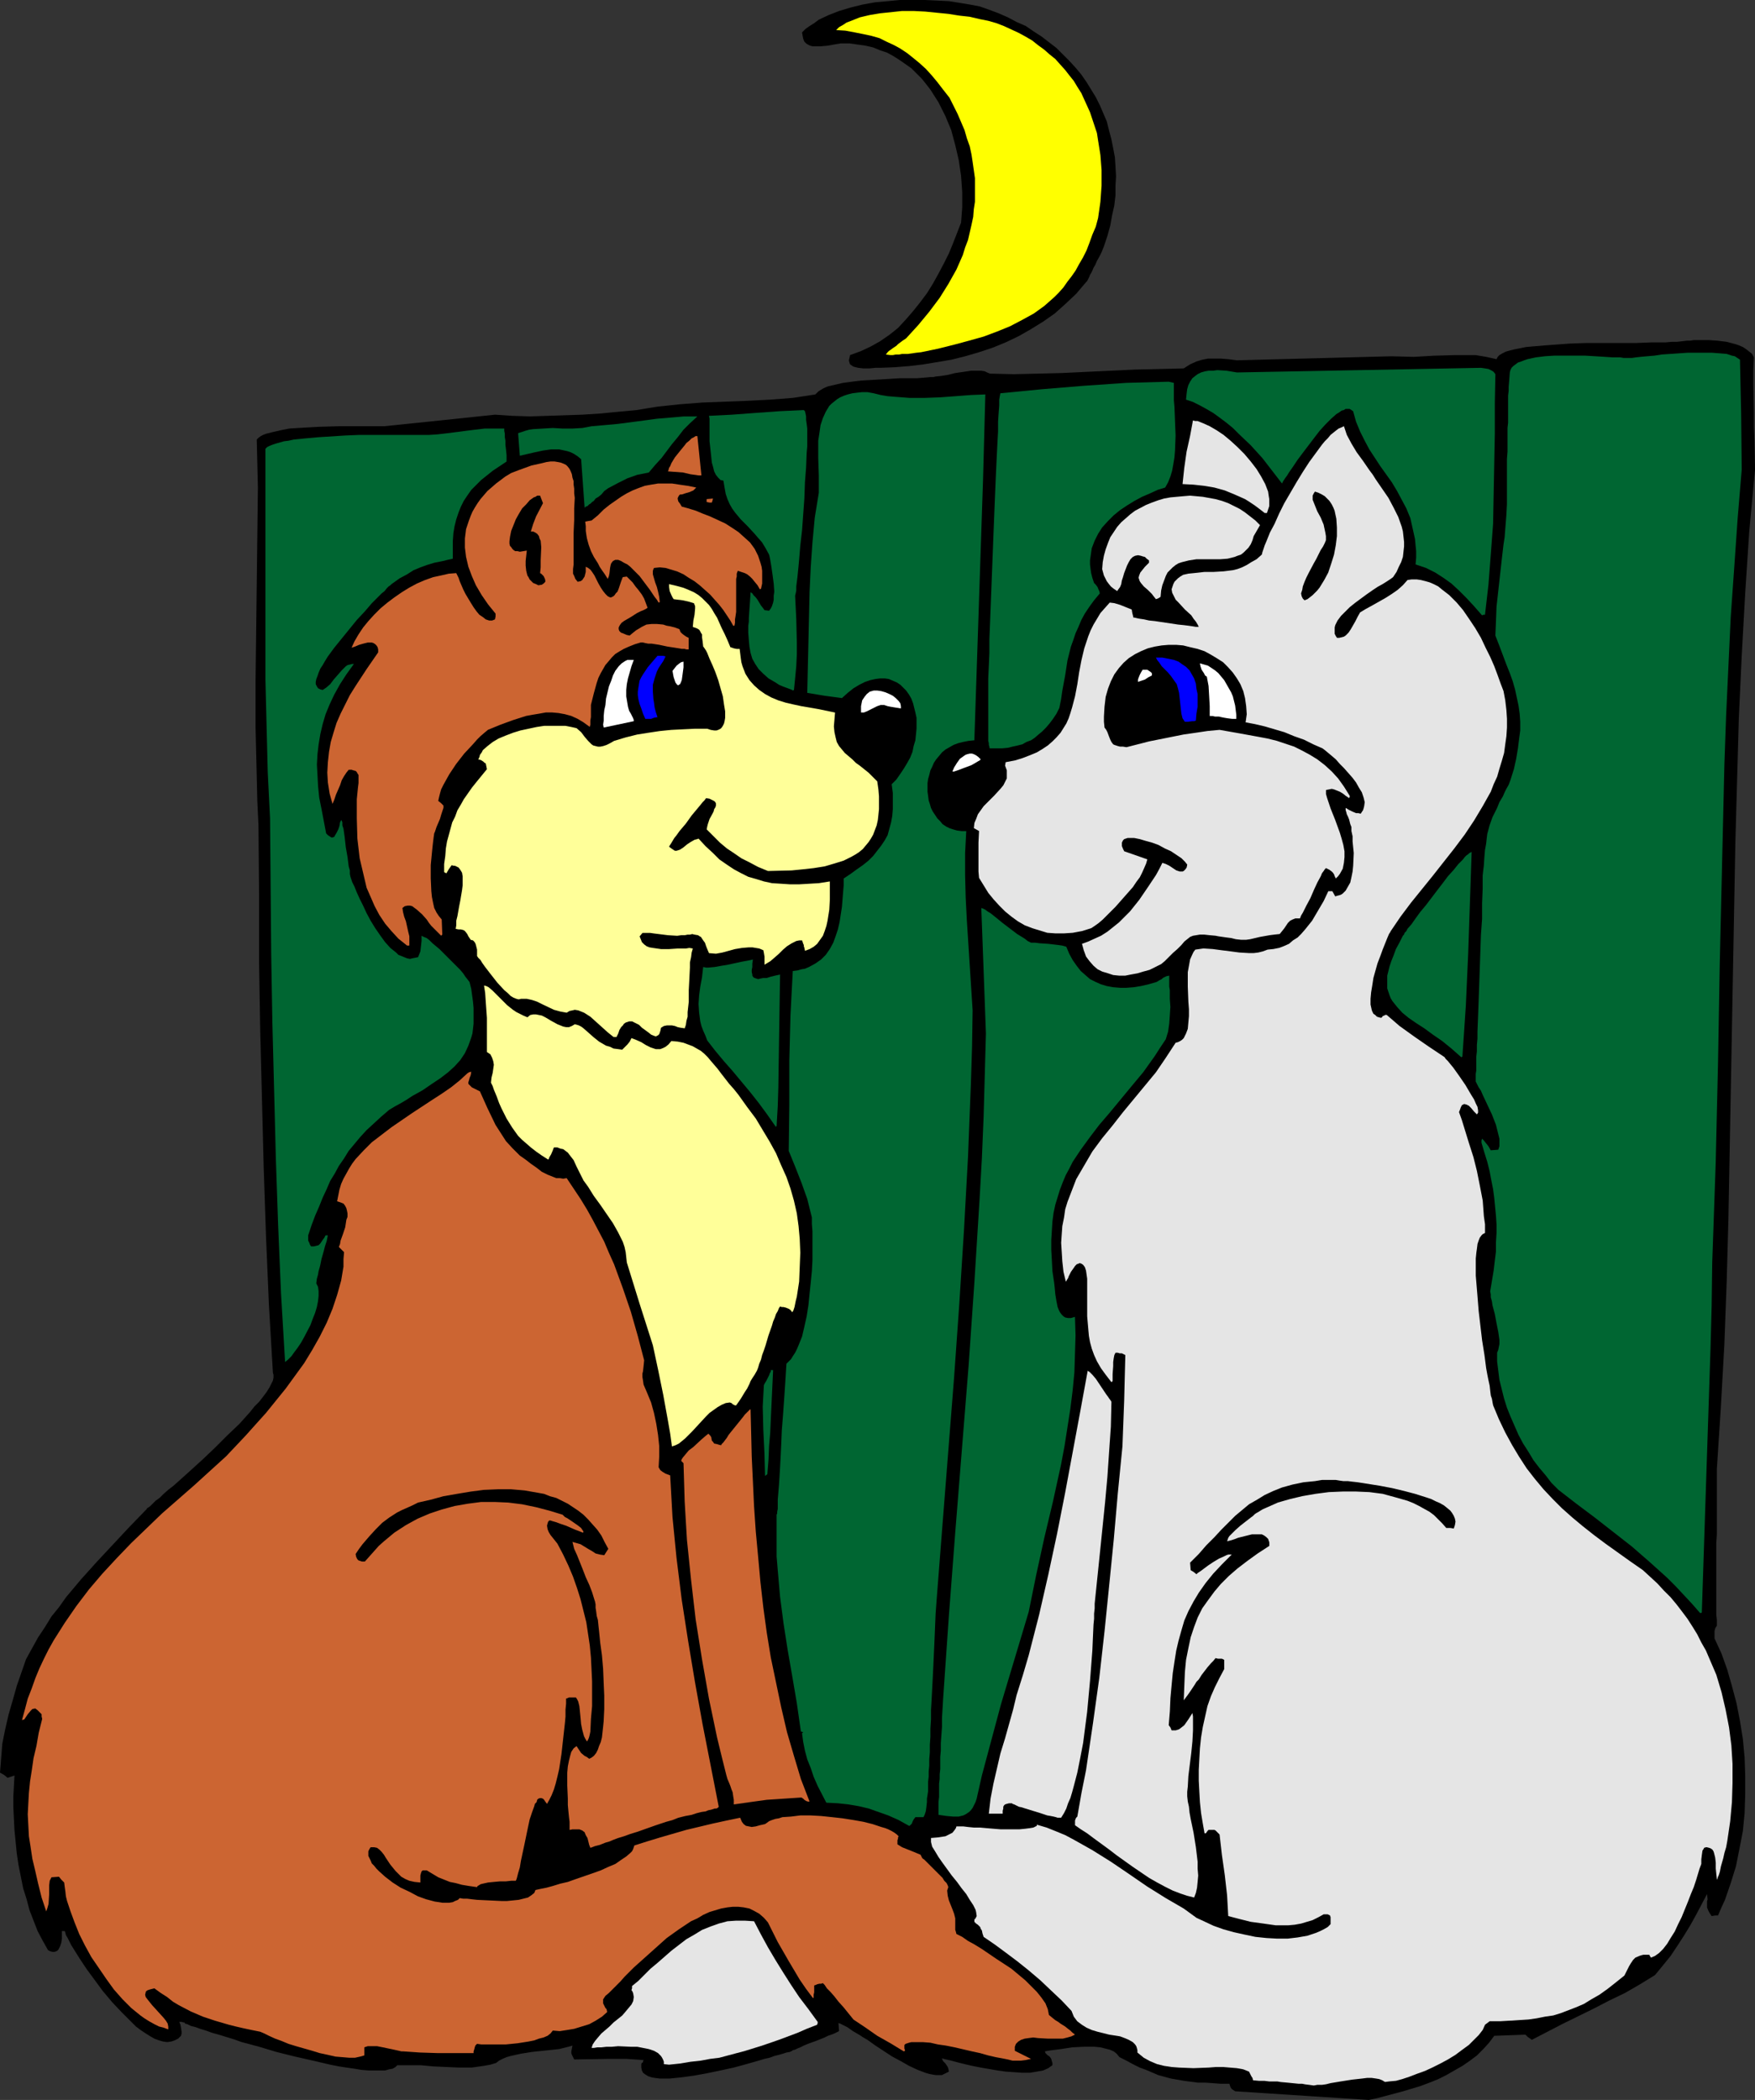
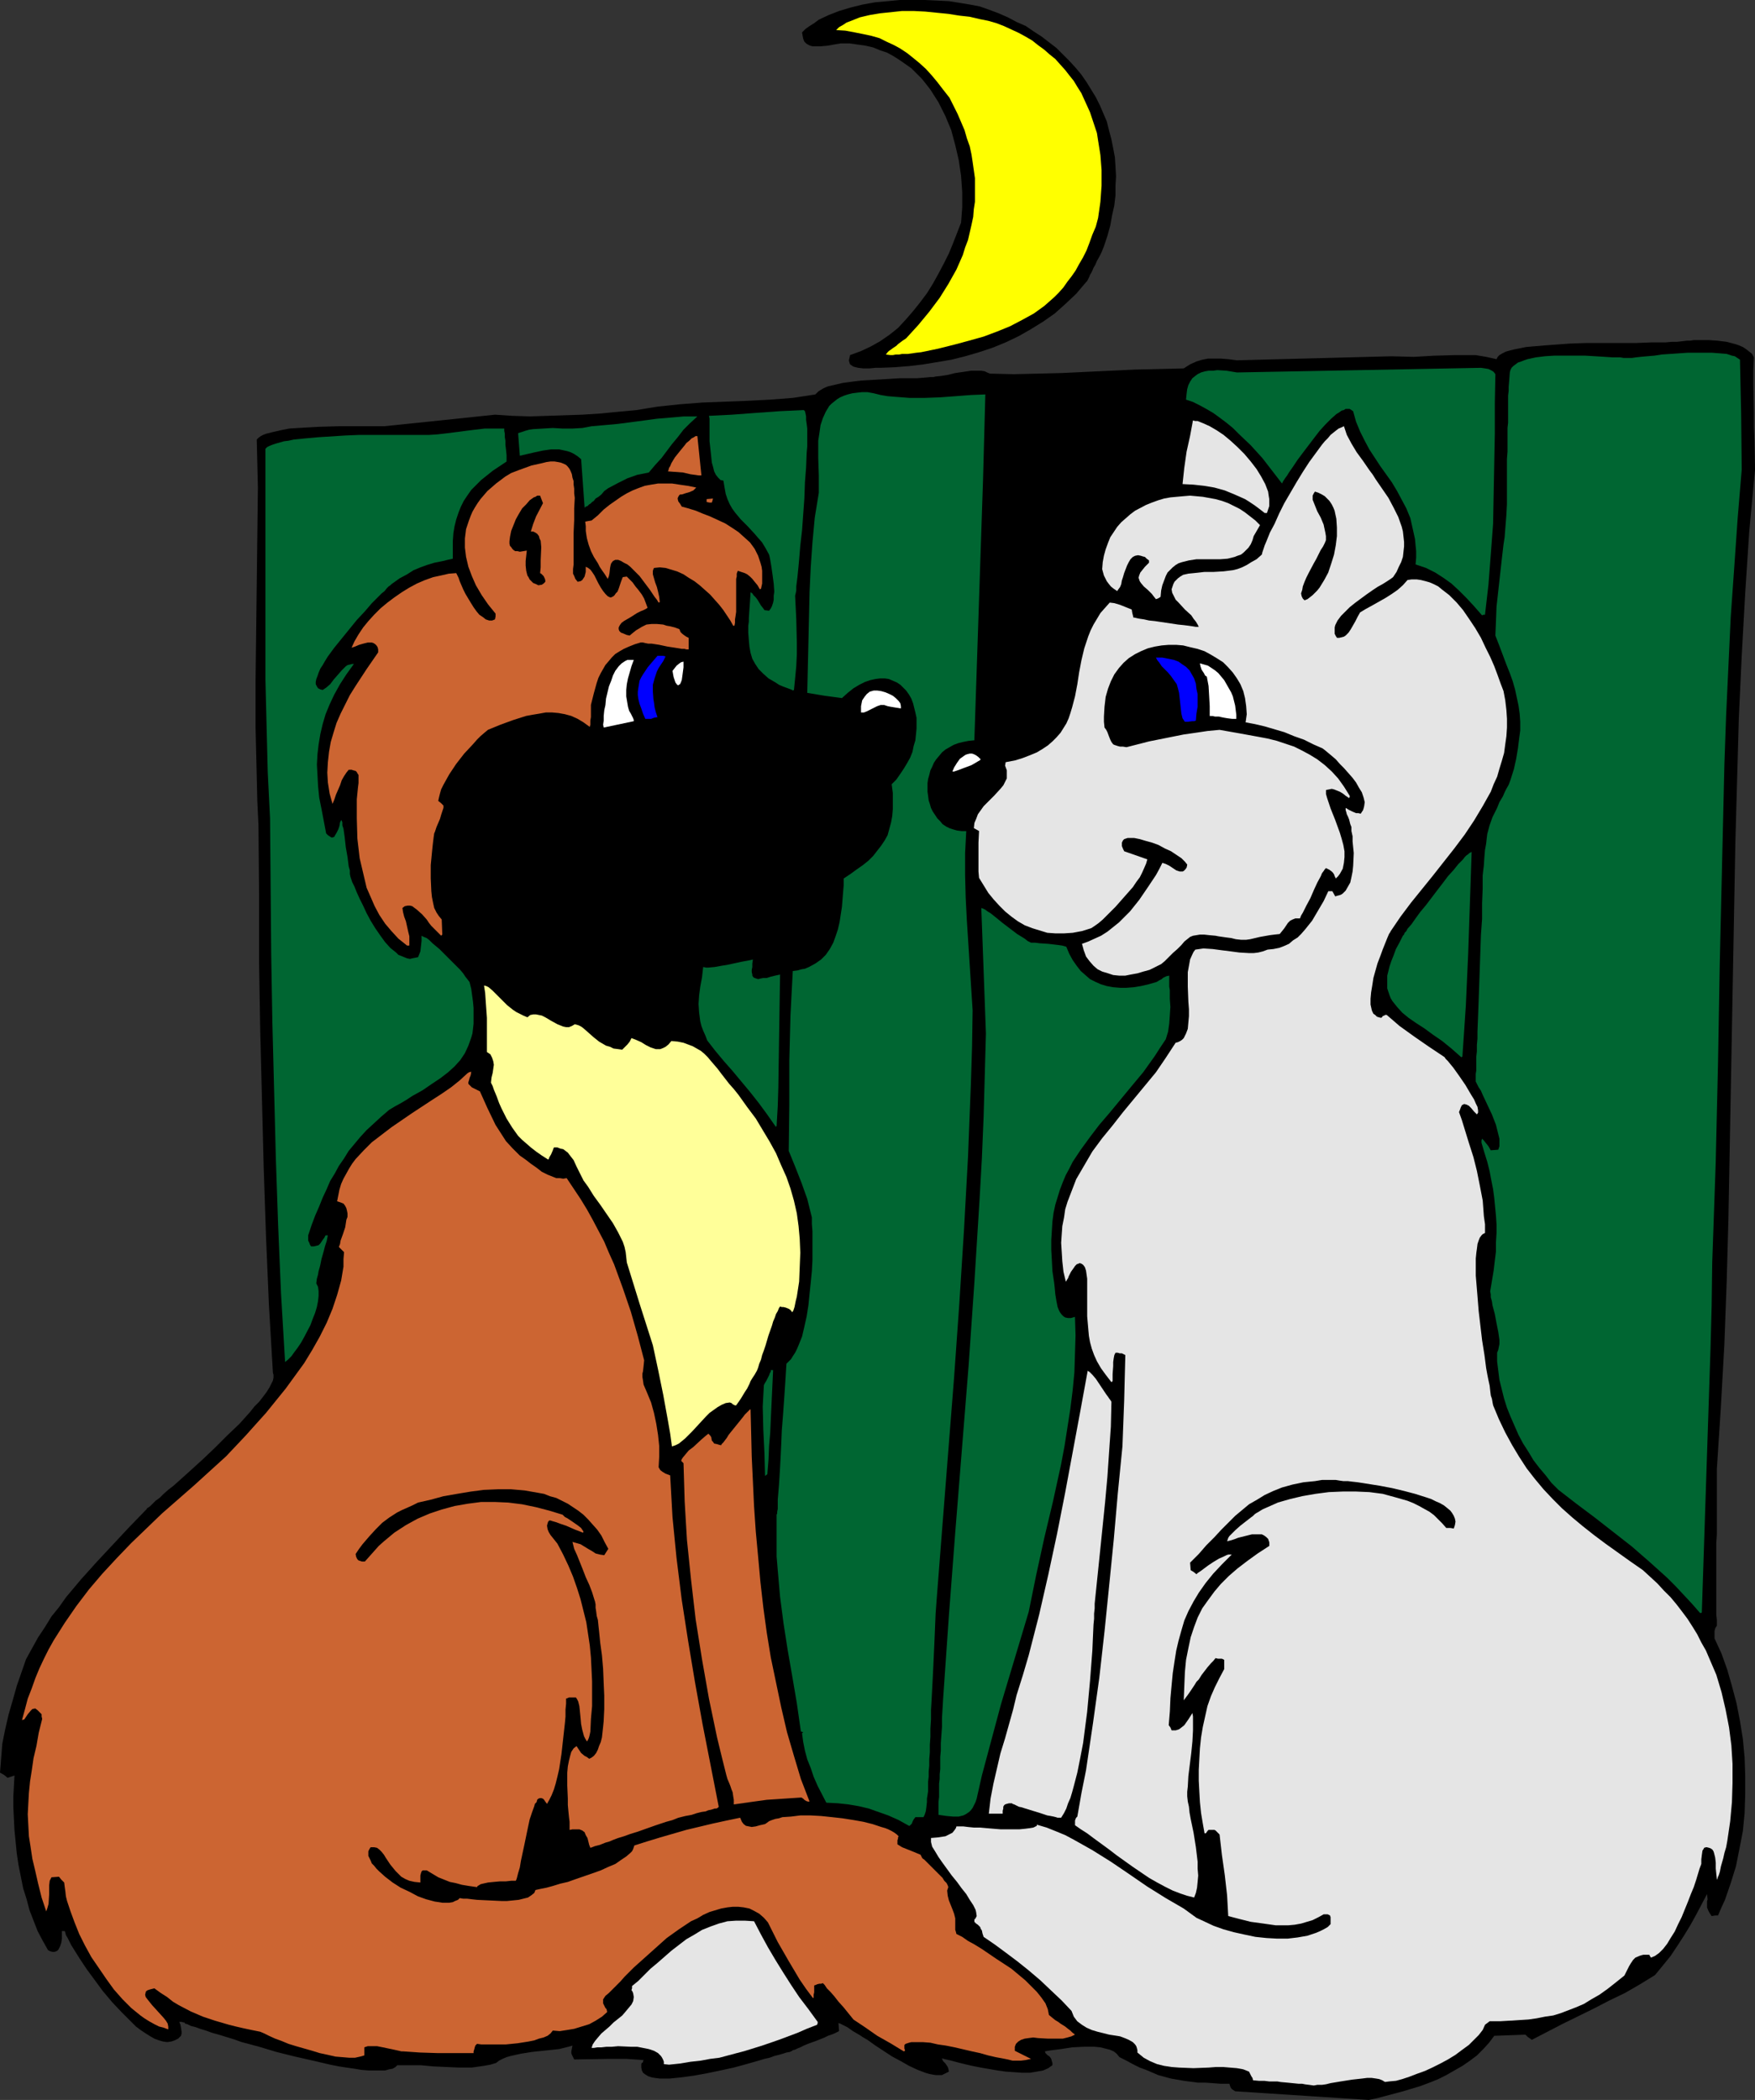
<svg xmlns="http://www.w3.org/2000/svg" xmlns:ns1="http://sodipodi.sourceforge.net/DTD/sodipodi-0.dtd" xmlns:ns2="http://www.inkscape.org/namespaces/inkscape" version="1.0" width="129.766mm" height="155.249mm" id="svg37" ns1:docname="Lovers - Cats.wmf">
  <rect width="100%" height="100%" fill="#333333" stroke="none" />
  <ns1:namedview id="namedview37" pagecolor="#ffffff" bordercolor="#000000" borderopacity="0.25" ns2:showpageshadow="2" ns2:pageopacity="0.0" ns2:pagecheckerboard="0" ns2:deskcolor="#d1d1d1" ns2:document-units="mm" />
  <defs id="defs1">
    <pattern id="WMFhbasepattern" patternUnits="userSpaceOnUse" width="6" height="6" x="0" y="0" />
  </defs>
  <path style="fill:#000000;fill-opacity:1;fill-rule:evenodd;stroke:none" d="m 382.507,586.769 -37.33,-2.424 -0.485,-0.323 -0.485,-0.323 -0.323,-0.485 -0.162,-0.485 -0.162,-0.485 h -2.424 l -2.101,-0.162 -2.262,-0.162 h -2.101 l -3.717,-0.485 -3.717,-0.646 -3.555,-0.97 -3.394,-1.454 -1.778,-0.646 -1.939,-0.97 -1.778,-0.97 -1.939,-0.97 -0.808,-0.97 -0.808,-0.646 -1.131,-0.485 -1.293,-0.323 -1.293,-0.323 -1.616,-0.162 h -3.07 l -3.232,0.162 -3.07,0.485 -1.293,0.162 -1.293,0.162 -1.131,0.162 -0.808,0.162 0.162,0.485 0.323,0.323 0.323,0.323 0.323,0.162 0.323,0.323 0.323,0.485 0.162,0.646 0.162,0.485 v 0.646 l -0.485,0.323 -0.646,0.485 -1.454,0.646 -1.778,0.323 -1.939,0.323 h -2.101 l -2.262,-0.162 -2.424,-0.162 -2.262,-0.323 -4.686,-0.808 -2.424,-0.485 -2.101,-0.485 -1.939,-0.485 -1.778,-0.485 -1.454,-0.323 -0.646,-0.162 -0.485,-0.162 0.162,0.485 0.162,0.323 0.646,0.646 0.323,0.485 0.323,0.485 0.162,0.485 0.162,0.808 -0.646,0.323 -0.646,0.323 -0.646,0.323 h -0.808 -0.97 l -0.97,-0.162 -0.808,-0.162 -1.131,-0.323 -2.101,-0.808 -2.424,-1.131 -2.262,-1.293 -2.424,-1.293 -4.686,-3.07 -2.262,-1.616 -1.131,-0.646 -0.97,-0.646 -1.939,-1.131 -1.616,-1.131 -0.646,-0.323 -0.646,-0.323 -0.646,-0.323 -0.485,-0.162 0.162,2.262 -0.323,0.162 -0.323,0.162 -0.646,0.323 -0.808,0.323 -0.97,0.323 -0.97,0.485 -2.424,0.97 -2.262,0.808 -1.131,0.485 -0.97,0.485 -0.808,0.323 -0.646,0.323 -0.646,0.162 -0.162,0.162 -0.646,0.323 -0.97,0.162 -0.97,0.323 -1.131,0.323 -1.293,0.323 -1.293,0.485 -1.454,0.323 -1.616,0.485 -3.394,0.97 -3.555,0.97 -3.717,0.808 -3.878,0.808 -3.555,0.646 -3.555,0.485 -3.232,0.323 h -1.454 -1.293 l -1.293,-0.162 -0.97,-0.162 -0.97,-0.323 -0.808,-0.485 -0.646,-0.485 -0.323,-0.646 -0.162,-0.808 v -0.97 l 0.162,-0.323 0.323,-0.162 v -0.323 l 0.162,-0.323 -4.848,-0.323 h -4.848 l -9.696,0.162 -0.323,-0.646 -0.323,-0.646 -0.162,-0.485 v -0.485 l 0.162,-0.808 0.162,-0.808 -1.131,0.323 -1.293,0.323 -1.293,0.323 -1.454,0.162 -3.07,0.323 -1.616,0.162 -1.454,0.162 -3.07,0.485 -1.454,0.323 -1.454,0.323 -1.131,0.323 -1.131,0.485 -0.97,0.485 -0.808,0.646 -1.616,0.485 -1.778,0.323 -3.394,0.485 h -3.717 l -3.555,-0.162 -3.555,-0.162 -3.394,-0.323 h -3.394 -3.232 l -0.485,0.485 -0.808,0.485 -0.97,0.162 -1.131,0.323 h -1.454 -1.454 -1.778 l -1.939,-0.162 -1.939,-0.323 -2.262,-0.323 -2.101,-0.323 -2.424,-0.485 -4.848,-1.131 -5.01,-1.131 -5.171,-1.293 -4.848,-1.454 -4.848,-1.293 -2.262,-0.808 -2.101,-0.646 -2.101,-0.646 -1.778,-0.485 -1.778,-0.646 -1.616,-0.485 -1.293,-0.485 -1.293,-0.323 -0.97,-0.485 -0.646,-0.162 -0.162,-0.323 h -0.323 l -0.485,-0.162 h -0.646 l 0.323,0.808 0.162,0.808 0.162,1.131 v 0.485 l -0.162,0.646 -0.808,0.808 -0.97,0.485 -0.97,0.323 -1.131,0.162 -1.131,-0.162 -1.131,-0.323 -1.293,-0.485 -1.131,-0.646 -1.293,-0.808 -1.454,-0.97 -1.293,-0.97 -1.293,-1.293 -2.586,-2.586 -2.747,-2.909 -2.586,-3.07 -2.262,-3.07 -2.262,-3.07 -1.939,-2.909 -0.808,-1.293 -0.808,-1.293 -0.808,-1.293 -0.485,-0.97 -0.485,-0.97 -0.485,-0.808 -0.162,-0.646 -0.162,-0.485 h -0.808 v 0.97 1.131 l -0.162,1.131 -0.323,0.97 -0.485,0.97 -0.323,0.323 -0.323,0.162 -0.485,0.162 h -0.485 l -0.646,-0.162 -0.646,-0.323 -1.454,-2.586 -1.454,-2.747 -1.131,-2.909 -1.131,-2.909 -0.808,-3.07 -0.97,-3.07 -0.646,-3.232 -0.646,-3.232 -0.485,-3.232 -0.323,-3.232 -0.323,-3.232 -0.162,-3.232 -0.162,-3.232 v -3.07 l 0.162,-2.909 0.162,-2.909 -1.939,0.646 -0.97,-0.808 L 0,495.304 l 0.323,-4.04 0.323,-4.04 0.808,-4.04 0.97,-4.202 1.131,-3.878 1.131,-4.04 1.293,-3.717 1.293,-3.717 1.778,-3.232 1.616,-2.909 1.939,-2.909 1.778,-2.909 2.101,-2.586 1.939,-2.747 4.202,-5.01 4.363,-4.848 4.525,-4.848 2.262,-2.424 2.424,-2.586 4.848,-5.01 v -0.162 l 0.323,-0.162 0.646,-0.485 0.646,-0.646 0.808,-0.808 1.131,-0.808 1.131,-1.131 1.293,-1.131 1.454,-1.131 1.454,-1.293 1.616,-1.454 1.616,-1.454 3.555,-3.232 3.394,-3.232 3.394,-3.394 3.394,-3.232 1.454,-1.616 1.454,-1.616 1.293,-1.616 1.293,-1.293 1.131,-1.454 0.97,-1.293 0.808,-1.293 0.485,-0.97 0.485,-0.97 0.162,-0.808 v -0.808 l -0.162,-0.485 -1.131,-19.23 -0.808,-19.069 -0.646,-19.23 -0.485,-19.23 -0.485,-19.069 -0.323,-19.069 v -19.069 l -0.162,-19.069 -0.323,-6.787 -0.162,-6.787 -0.323,-13.574 v -13.574 l 0.162,-13.413 0.162,-13.413 0.162,-13.413 0.162,-13.413 -0.323,-13.413 0.485,-0.485 0.646,-0.485 0.646,-0.323 0.808,-0.323 1.939,-0.485 2.101,-0.485 2.424,-0.485 2.586,-0.162 2.747,-0.162 2.909,-0.162 5.494,-0.162 h 7.595 2.101 3.07 l 15.675,-1.616 15.352,-1.616 4.848,0.323 4.848,0.162 5.01,-0.162 4.848,-0.162 4.848,-0.162 5.01,-0.323 5.01,-0.485 5.171,-0.485 2.909,-0.485 3.07,-0.485 6.141,-0.646 6.302,-0.485 12.605,-0.485 6.302,-0.323 6.302,-0.485 6.302,-0.97 0.323,-0.323 0.485,-0.485 0.485,-0.323 0.808,-0.485 0.646,-0.323 0.808,-0.323 2.101,-0.485 2.101,-0.485 2.424,-0.323 2.586,-0.323 2.747,-0.162 2.747,-0.162 2.747,-0.162 2.586,-0.162 h 2.424 2.424 l 1.939,-0.162 1.778,-0.162 h 0.808 l 0.646,-0.162 1.616,-0.162 1.939,-0.323 1.939,-0.485 2.262,-0.323 2.101,-0.323 h 1.939 0.97 l 0.97,0.162 0.646,0.323 0.808,0.323 6.626,0.162 6.787,-0.162 6.626,-0.162 6.787,-0.323 6.787,-0.323 6.949,-0.323 6.787,-0.162 6.787,-0.162 1.778,-1.131 1.778,-0.808 1.616,-0.485 1.616,-0.323 h 1.778 1.778 l 2.101,0.162 2.424,0.323 12.12,-0.323 12.443,-0.323 12.282,-0.323 6.302,-0.162 6.302,0.162 5.656,-0.323 5.818,-0.162 h 2.909 2.909 l 2.909,0.485 2.909,0.646 0.323,-0.646 0.485,-0.485 0.808,-0.485 0.97,-0.485 1.131,-0.323 1.293,-0.323 1.616,-0.323 1.616,-0.323 1.778,-0.162 1.939,-0.162 1.939,-0.162 2.262,-0.162 4.363,-0.323 4.686,-0.162 h 9.373 4.525 l 4.202,-0.162 h 1.939 1.939 l 1.778,-0.162 h 1.454 l 1.454,-0.162 1.293,-0.162 h 0.97 l 0.97,-0.162 h 1.778 2.424 l 2.424,0.162 2.586,0.323 2.424,0.646 0.97,0.323 1.131,0.485 0.97,0.646 0.808,0.646 0.808,0.646 0.485,0.97 -0.162,3.717 v 3.878 l 0.162,7.757 v 4.04 l 0.162,3.878 0.162,8.08 -1.616,17.291 -1.131,17.291 -0.97,17.453 -0.808,17.453 -0.485,17.291 -0.485,17.453 -0.646,35.067 -0.646,35.067 -0.646,34.906 -0.485,17.614 -0.646,17.453 -0.97,17.453 -1.131,17.453 v 3.555 3.394 11.312 l -0.162,2.424 v 20.038 l 0.162,1.454 v 1.616 l -0.323,0.485 -0.162,0.323 -0.162,0.646 v 0.808 0.485 0.808 l 1.939,4.202 1.616,4.525 1.293,4.525 1.293,4.848 0.97,5.01 0.808,5.01 0.485,5.171 0.162,5.01 v 5.333 l -0.162,5.171 -0.485,5.01 -0.97,5.01 -0.97,4.848 -1.454,4.686 -1.616,4.686 -0.97,2.101 -0.97,2.262 h -0.808 l -0.97,0.162 -0.646,-0.97 -0.323,-0.646 -0.323,-0.808 v -1.616 l 0.162,-0.646 -0.162,-1.454 -3.07,5.818 -1.616,2.909 -1.778,2.909 -1.778,2.747 -1.939,2.909 -2.101,2.586 -2.262,2.747 -4.202,2.586 -4.202,2.424 -4.363,2.101 -4.363,2.262 -8.565,4.202 -4.363,2.262 -4.363,2.262 -0.646,-0.485 -0.485,-0.323 -0.323,-0.323 -0.323,-0.323 -4.363,0.162 -4.363,0.162 -1.454,1.939 -1.616,1.778 -1.778,1.778 -1.939,1.454 -2.101,1.454 -4.525,2.586 -2.262,1.131 -2.424,0.97 -2.586,0.97 -4.848,1.454 -4.848,1.293 -2.424,0.646 z" id="path1" />
  <path style="fill:#e5e5e5;fill-opacity:1;fill-rule:evenodd;stroke:none" d="m 367.155,582.729 -1.131,-0.162 -1.293,-0.162 -0.808,-0.162 h -0.97 l -3.232,-0.323 -1.778,-0.162 -0.97,-0.162 h -0.97 -1.293 l -1.293,-0.162 h -1.454 l -1.778,-0.162 -0.162,-0.646 -0.323,-0.485 -0.323,-0.646 -0.323,-0.646 -1.616,-0.646 -1.778,-0.323 -1.939,-0.162 -1.939,-0.162 h -1.939 l -2.101,0.162 -4.202,0.162 -4.04,-0.162 -2.101,-0.162 -2.101,-0.323 -1.939,-0.485 -1.939,-0.808 -1.778,-0.97 -1.778,-1.454 v -0.646 l -0.162,-0.646 -0.162,-0.485 -0.323,-0.485 -0.646,-0.646 -1.131,-0.646 -1.131,-0.485 -1.293,-0.485 -3.07,-0.485 -3.232,-0.808 -1.616,-0.485 -1.454,-0.646 -1.293,-0.808 -1.293,-0.97 -0.97,-1.293 -0.323,-0.808 -0.323,-0.808 -2.747,-2.909 -2.909,-2.747 -3.07,-2.909 -3.232,-2.747 -3.232,-2.586 -3.232,-2.424 -3.07,-2.262 -3.07,-2.101 -0.162,-0.485 -0.162,-0.485 -0.162,-0.808 -0.323,-0.485 -0.162,-0.485 -0.646,-0.646 -0.485,-0.323 -0.485,-0.485 v -0.646 l 0.323,-0.323 0.162,-0.323 0.162,-0.323 -0.162,-1.131 -0.162,-0.646 -0.646,-1.293 -0.97,-1.454 -0.97,-1.616 -1.293,-1.616 -1.293,-1.778 -1.454,-1.778 -1.293,-1.778 -1.293,-1.778 -1.131,-1.616 -0.97,-1.616 -0.808,-1.293 -0.162,-0.646 -0.162,-0.646 v -0.485 -0.646 l 1.939,-0.162 2.101,-0.323 0.97,-0.485 0.97,-0.485 0.646,-0.808 0.323,-0.485 0.162,-0.485 h 0.808 1.131 l 1.293,0.162 1.616,0.162 h 1.778 l 1.778,0.162 3.878,0.323 h 1.778 1.939 1.616 l 1.616,-0.162 1.293,-0.162 0.97,-0.162 0.323,-0.162 0.323,-0.162 0.323,-0.162 v -0.323 l 2.747,0.808 2.424,0.97 2.747,1.131 2.424,1.293 2.586,1.454 2.586,1.454 5.171,3.232 5.01,3.394 5.171,3.555 5.171,3.232 5.01,2.909 1.778,1.293 1.778,1.293 2.424,1.131 2.424,1.131 2.747,0.97 2.909,0.808 2.909,0.646 3.07,0.646 3.07,0.323 2.909,0.162 h 3.07 l 2.747,-0.323 2.747,-0.485 2.424,-0.808 1.131,-0.485 0.97,-0.485 1.131,-0.646 0.808,-0.808 v -1.616 -0.323 l -0.162,-0.485 -0.323,-0.162 -0.323,-0.162 h -0.485 -0.646 l -1.454,0.808 -1.616,0.808 -1.616,0.485 -1.616,0.485 -1.778,0.323 -1.778,0.162 h -3.555 l -3.394,-0.485 -3.555,-0.485 -3.232,-0.808 -3.07,-0.808 -0.162,-2.909 -0.162,-2.909 -0.646,-5.656 -0.808,-5.656 -0.646,-5.656 -0.485,-0.485 -0.323,-0.323 -0.323,-0.323 -0.323,-0.162 h -1.616 l -0.323,0.323 -0.323,0.485 -0.162,0.162 h -0.323 l -0.485,-2.747 -0.485,-2.909 -0.323,-3.07 -0.162,-2.909 -0.162,-3.07 v -3.07 l 0.162,-3.07 0.162,-2.909 0.323,-3.07 0.485,-2.909 0.646,-2.909 0.646,-2.909 0.97,-2.747 1.131,-2.586 1.293,-2.586 1.293,-2.424 v -2.586 l -0.646,-0.323 h -0.323 -0.323 -0.485 l -0.646,-0.162 -0.646,0.808 -0.646,0.646 -0.97,1.131 -1.616,2.101 -0.808,1.293 -0.646,0.646 -0.485,0.808 -0.646,0.97 -0.646,0.97 -0.808,1.131 -0.97,1.293 0.162,-4.04 0.162,-3.878 0.323,-3.394 0.646,-3.232 0.646,-3.07 0.97,-2.909 0.97,-2.586 1.293,-2.586 1.616,-2.262 1.778,-2.424 1.778,-2.101 2.262,-2.262 2.424,-2.101 2.747,-2.101 2.909,-2.101 3.232,-2.101 v -0.97 l -0.323,-0.97 -0.485,-0.485 -0.646,-0.485 -0.646,-0.323 h -0.808 -0.97 -0.97 l -1.939,0.485 -1.939,0.485 -0.808,0.323 -0.97,0.323 -0.646,0.162 -0.646,0.162 0.162,-0.485 0.162,-0.485 0.323,-0.485 0.485,-0.485 1.131,-1.131 1.454,-1.293 1.454,-1.131 1.454,-1.131 0.646,-0.485 0.485,-0.485 0.485,-0.323 0.323,-0.162 1.293,-0.808 1.454,-0.646 2.909,-1.293 3.394,-0.97 3.394,-0.808 3.717,-0.646 3.717,-0.485 3.878,-0.162 h 3.717 l 3.717,0.162 3.717,0.485 3.555,0.97 3.394,0.97 1.616,0.646 1.616,0.808 1.454,0.808 1.454,0.808 1.293,0.97 1.131,1.131 1.131,1.131 1.131,1.293 h 1.131 l 0.97,0.162 0.323,-0.97 0.162,-0.97 -0.162,-0.808 -0.323,-0.808 -0.485,-0.808 -0.485,-0.646 -0.97,-0.808 -0.808,-0.646 -1.131,-0.646 -1.131,-0.485 -1.293,-0.646 -1.454,-0.485 -3.07,-0.97 -3.07,-0.808 -3.394,-0.808 -3.394,-0.646 -3.07,-0.485 -3.07,-0.485 -1.454,-0.162 -1.293,-0.162 h -1.293 l -1.131,-0.162 -0.97,-0.162 h -0.808 -0.646 -0.646 -1.778 l -1.939,0.323 -1.616,0.162 -1.616,0.162 -3.07,0.646 -2.909,0.808 -2.424,0.97 -2.424,1.131 -2.101,1.293 -2.262,1.293 -1.939,1.616 -1.939,1.616 -1.939,1.939 -1.939,1.939 -1.939,2.101 -2.262,2.262 -2.101,2.424 -2.424,2.424 0.162,2.101 0.808,0.485 0.808,0.646 0.323,-0.323 0.485,-0.323 0.485,-0.323 0.646,-0.485 1.293,-0.97 1.454,-0.97 1.616,-0.97 1.454,-0.646 0.646,-0.323 0.485,-0.162 h 0.485 0.485 l -2.747,2.747 -2.424,2.586 -2.101,2.586 -1.939,2.747 -1.454,2.424 -1.454,2.747 -1.131,2.586 -0.808,2.747 -0.808,2.909 -0.646,2.747 -0.485,3.07 -0.485,3.232 -0.323,3.394 -0.323,3.555 -0.162,3.717 -0.323,3.878 0.485,0.646 0.323,0.808 h 1.131 l 0.97,-0.323 0.646,-0.485 0.808,-0.646 1.131,-1.616 1.131,-1.778 0.162,0.97 v 2.586 1.293 l -0.162,3.07 -0.323,3.232 -0.808,6.464 -0.162,2.909 -0.162,1.454 v 1.293 l 0.162,1.454 0.323,1.454 0.162,1.616 0.323,1.778 0.808,3.878 0.646,4.04 0.485,4.04 v 1.939 l 0.162,1.939 -0.162,1.778 -0.162,1.616 -0.323,1.454 -0.485,1.293 -1.939,-0.485 -1.939,-0.646 -2.101,-0.808 -2.262,-1.131 -2.101,-1.131 -2.262,-1.293 -4.525,-3.07 -4.525,-3.232 -2.101,-1.616 -4.202,-3.07 -1.939,-1.454 -1.778,-1.131 -1.616,-1.131 v -1.293 l 0.162,-0.485 0.162,-0.323 0.323,-0.323 1.131,-6.464 1.293,-6.464 1.939,-13.09 1.778,-12.766 1.454,-12.928 1.293,-12.766 1.293,-12.928 1.131,-12.928 1.293,-13.09 0.485,-12.766 0.323,-12.766 -0.646,-0.323 -0.323,-0.162 h -0.646 l -0.485,-0.162 h -0.646 l -0.323,0.646 -0.162,0.808 -0.162,1.131 v 1.131 l -0.162,2.262 v 1.939 l -0.162,0.162 -0.162,0.162 -1.616,-2.101 -1.293,-1.778 -1.131,-1.939 -0.808,-1.778 -0.646,-1.778 -0.485,-1.778 -0.323,-1.778 -0.162,-1.778 -0.323,-3.717 v -3.878 -2.101 -2.262 -2.262 l -0.323,-2.262 -0.323,-0.97 -0.485,-0.646 -0.485,-0.323 -0.485,-0.162 -0.323,0.162 -0.485,0.162 -0.485,0.485 -0.323,0.485 -0.808,1.131 -0.646,1.293 -0.162,0.485 -0.323,0.485 -0.162,0.323 -0.162,0.162 -0.646,-2.747 -0.323,-2.909 -0.162,-2.586 -0.162,-2.586 0.162,-2.424 0.162,-2.262 0.485,-2.424 0.323,-2.262 0.646,-2.101 0.808,-2.101 0.808,-2.101 0.808,-2.101 1.131,-1.939 1.131,-1.939 2.262,-3.878 2.747,-3.717 2.909,-3.555 2.909,-3.717 3.07,-3.717 3.07,-3.717 3.07,-3.717 2.747,-4.04 2.747,-4.202 0.646,-0.162 0.646,-0.323 0.485,-0.323 0.485,-0.485 0.323,-0.646 0.323,-0.646 0.485,-1.293 0.162,-1.778 0.162,-1.778 v -1.939 l -0.162,-2.101 -0.162,-4.202 v -1.939 -2.101 l 0.323,-1.778 0.323,-1.778 0.646,-1.454 0.323,-0.646 0.485,-0.646 1.131,-0.162 1.131,-0.162 2.586,0.162 2.424,0.323 2.586,0.323 2.424,0.323 2.747,0.162 h 1.293 l 1.293,-0.162 1.293,-0.323 1.293,-0.485 1.616,-0.162 1.616,-0.323 1.293,-0.485 1.454,-0.646 1.131,-0.97 1.293,-0.808 0.97,-0.97 1.131,-1.293 1.939,-2.424 1.616,-2.747 1.616,-2.747 1.293,-2.747 h 1.131 l 0.808,1.454 0.485,-0.162 0.646,-0.162 0.485,-0.162 0.485,-0.323 0.808,-0.808 0.646,-1.131 0.646,-1.131 0.323,-1.454 0.323,-1.616 0.162,-1.616 0.162,-3.555 -0.162,-1.616 -0.162,-1.616 v -1.454 l -0.323,-1.454 v -1.131 l -0.323,-0.808 -0.323,-1.293 -0.323,-0.808 -0.323,-0.646 -0.162,-0.646 -0.162,-0.485 v -0.646 l 0.323,0.162 0.485,0.323 0.97,0.485 1.131,0.485 h 0.646 l 0.646,0.162 0.323,-0.485 0.323,-0.485 0.162,-0.485 0.162,-0.646 0.162,-1.131 -0.323,-1.293 -0.485,-1.454 -0.808,-1.293 -0.808,-1.454 -0.97,-1.293 -2.424,-2.747 -1.131,-1.131 -1.131,-1.293 -1.131,-0.97 -0.97,-0.808 -0.97,-0.808 -0.646,-0.485 -2.586,-1.131 -2.586,-1.293 -2.747,-0.97 -2.747,-1.131 -2.747,-0.808 -2.747,-0.808 -2.747,-0.646 -2.586,-0.485 0.323,-2.262 -0.162,-2.262 -0.323,-2.262 -0.485,-1.939 -0.808,-1.939 -0.97,-1.616 -1.131,-1.616 -1.293,-1.454 -1.454,-1.454 -1.778,-1.131 -1.616,-0.97 -1.778,-0.97 -1.939,-0.646 -2.101,-0.485 -1.939,-0.485 -1.939,-0.162 h -2.101 l -1.939,0.162 -1.939,0.323 -1.939,0.485 -1.939,0.808 -1.616,0.808 -1.778,1.131 -1.454,1.293 -1.293,1.454 -1.293,1.778 -0.97,1.939 -0.808,2.101 -0.646,2.262 -0.323,2.747 -0.162,2.747 v 1.454 l 0.162,1.616 0.485,0.646 0.323,0.646 0.485,1.293 0.323,0.808 0.323,0.646 0.485,0.646 0.323,0.162 0.485,0.162 0.485,0.162 0.646,0.162 h 0.808 l 0.97,0.162 6.302,-1.616 6.464,-1.293 3.232,-0.646 3.394,-0.485 3.232,-0.485 3.394,-0.323 5.494,0.97 5.333,0.97 2.586,0.485 2.586,0.646 2.424,0.808 2.424,0.808 2.262,1.131 2.101,1.131 2.101,1.293 2.101,1.616 1.939,1.778 1.778,1.939 1.616,2.262 1.616,2.586 v 0.323 l -0.162,0.323 -0.97,-0.646 -0.808,-0.646 -0.808,-0.485 -0.808,-0.323 -0.808,-0.323 -0.646,-0.162 -0.808,0.162 -0.808,0.162 v 1.131 l 0.323,1.131 0.485,1.454 0.485,1.454 0.646,1.616 0.646,1.616 1.293,3.555 0.485,1.616 0.485,1.778 0.323,1.778 v 1.616 l -0.162,1.616 -0.323,1.616 -0.808,1.454 -0.485,0.646 -0.646,0.646 -0.323,-0.646 -0.162,-0.485 -0.323,-0.485 -0.323,-0.323 -0.646,-0.485 -0.97,-0.485 -0.323,0.323 -0.323,0.485 -0.485,0.646 -0.323,0.808 -0.97,1.778 -0.97,2.101 -0.97,2.262 -1.131,2.101 -0.97,1.939 -0.485,0.808 -0.323,0.808 h -0.646 -0.646 l -0.808,0.323 -0.646,0.323 -0.646,0.646 -0.97,1.454 -0.646,0.808 -0.646,0.808 -1.454,0.162 -1.293,0.162 -2.747,0.485 -2.747,0.646 -1.131,0.162 h -1.454 l -1.454,-0.162 -1.293,-0.323 -1.293,-0.162 -1.131,-0.162 -1.131,-0.162 -0.808,-0.162 -1.778,-0.162 -1.454,-0.162 h -1.131 l -0.97,0.162 -0.97,0.162 -0.808,0.323 -0.808,0.646 -0.808,0.646 -0.808,0.97 -1.131,1.131 -1.293,1.131 -1.454,1.454 -0.808,0.808 -0.97,0.808 -1.616,0.808 -1.616,0.808 -1.778,0.485 -1.616,0.485 -1.778,0.323 -1.616,0.323 h -1.778 l -1.616,-0.162 -1.454,-0.485 -1.616,-0.485 -1.293,-0.646 -1.131,-0.97 -1.131,-1.293 -0.97,-1.293 -0.646,-1.778 -0.485,-1.778 1.778,-0.646 1.778,-0.808 1.778,-0.808 1.778,-1.131 1.616,-1.293 1.616,-1.293 1.454,-1.454 1.616,-1.616 2.586,-3.232 2.424,-3.555 2.262,-3.394 0.97,-1.778 0.808,-1.616 0.97,0.323 0.97,0.485 0.97,0.646 0.97,0.646 0.97,0.323 h 0.485 0.323 l 0.323,-0.162 0.485,-0.485 0.323,-0.485 0.162,-0.808 -0.646,-0.808 -0.97,-0.97 -1.454,-0.97 -1.454,-0.97 -1.778,-0.808 -1.778,-0.97 -1.778,-0.646 -1.778,-0.485 -1.616,-0.485 -1.616,-0.323 h -1.293 -0.485 l -0.485,0.162 -0.485,0.162 -0.323,0.323 -0.162,0.323 -0.162,0.323 v 0.485 0.485 l 0.323,0.808 0.323,0.646 3.232,1.131 3.232,1.131 -0.323,1.131 -0.485,1.131 -0.646,1.454 -0.646,1.293 -0.97,1.293 -0.97,1.454 -2.424,2.747 -2.424,2.747 -2.424,2.424 -1.131,1.131 -1.131,0.97 -1.131,0.808 -0.97,0.646 -2.586,0.808 -2.586,0.485 -2.424,0.162 h -2.424 l -2.262,-0.162 -2.101,-0.646 -2.101,-0.646 -2.101,-0.808 -1.939,-1.131 -1.778,-1.293 -1.778,-1.454 -1.616,-1.616 -1.616,-1.778 -1.454,-1.778 -1.293,-2.101 -1.293,-2.101 -0.162,-1.778 v -1.778 -3.232 -3.07 l 0.162,-3.232 -1.454,-0.808 0.162,-1.454 0.485,-1.131 0.485,-1.293 0.808,-1.131 0.808,-1.131 0.97,-0.97 1.939,-1.939 1.778,-1.939 0.808,-0.97 0.485,-0.97 0.485,-0.97 v -1.131 -1.131 l -0.485,-1.293 0.162,-0.97 2.586,-0.485 2.101,-0.646 2.101,-0.808 1.939,-0.808 1.616,-0.97 1.454,-0.97 1.293,-1.131 1.131,-1.131 1.131,-1.293 0.808,-1.293 0.808,-1.293 0.646,-1.454 0.485,-1.454 0.485,-1.616 0.808,-3.07 0.646,-3.394 0.485,-3.232 0.646,-3.394 0.808,-3.394 1.131,-3.394 0.646,-1.616 0.808,-1.616 0.97,-1.616 0.97,-1.616 1.293,-1.454 1.293,-1.454 1.293,0.162 1.616,0.485 3.232,1.293 0.162,0.97 0.162,0.646 0.162,0.646 h 0.162 0.162 l 0.646,0.162 0.808,0.162 1.131,0.162 1.454,0.323 1.616,0.162 6.464,0.97 1.616,0.162 1.293,0.162 1.131,0.162 0.97,0.162 h 0.485 0.323 l -0.323,-0.646 -0.485,-0.808 -0.646,-0.808 -0.646,-0.97 -1.778,-1.616 -1.778,-1.939 -0.808,-0.808 -0.485,-0.97 -0.485,-0.97 -0.162,-0.97 0.323,-0.97 0.162,-0.485 0.323,-0.646 0.485,-0.485 0.485,-0.485 0.646,-0.485 0.808,-0.485 1.454,-0.323 1.616,-0.162 2.909,-0.323 h 2.586 l 2.747,-0.162 2.586,-0.323 1.293,-0.323 1.293,-0.485 1.293,-0.646 1.293,-0.808 1.454,-0.808 1.454,-1.293 0.162,-0.646 0.323,-0.97 0.323,-0.97 0.485,-1.131 0.97,-2.424 1.293,-2.424 1.293,-2.909 1.454,-2.909 3.394,-5.818 1.778,-2.909 1.778,-2.747 1.778,-2.424 1.778,-2.424 0.808,-0.97 0.808,-0.808 0.808,-0.97 0.808,-0.646 0.808,-0.646 0.646,-0.485 0.808,-0.323 0.646,-0.323 0.808,2.424 1.293,2.424 1.454,2.424 1.778,2.424 1.778,2.586 0.97,1.293 0.808,1.293 1.778,2.586 1.778,2.586 1.454,2.747 1.293,2.586 0.97,2.747 0.323,1.293 0.162,1.454 0.162,1.454 v 1.293 l -0.162,1.454 -0.162,1.454 -0.485,1.454 -0.646,1.293 -0.646,1.454 -0.97,1.454 -0.646,0.485 -0.97,0.646 -1.293,0.808 -1.454,0.808 -1.454,0.97 -1.616,1.131 -3.07,2.262 -1.616,1.293 -1.293,1.293 -1.131,1.131 -0.97,1.293 -0.646,1.293 -0.162,0.646 v 0.646 0.646 0.485 l 0.323,0.646 0.323,0.485 h 0.646 l 0.646,-0.162 0.646,-0.162 0.485,-0.323 0.808,-0.808 0.646,-0.97 1.293,-2.262 0.646,-1.293 0.646,-1.131 1.616,-0.97 1.778,-0.97 3.717,-2.101 1.778,-1.131 1.616,-1.131 1.454,-1.293 1.293,-1.454 1.131,-0.162 h 1.454 l 1.131,0.162 1.293,0.323 1.131,0.323 1.131,0.485 1.293,0.646 0.97,0.808 2.101,1.616 2.101,2.101 1.778,2.101 1.778,2.586 1.616,2.424 1.616,2.747 1.293,2.747 1.293,2.586 1.131,2.586 0.97,2.586 0.808,2.262 0.808,2.101 0.485,2.586 0.323,2.747 0.162,2.424 v 2.424 l -0.162,2.424 -0.323,2.262 -0.323,2.424 -0.646,2.262 -0.646,2.101 -0.646,2.262 -0.97,2.101 -0.808,2.101 -2.262,4.04 -2.424,4.04 -2.586,3.878 -2.909,3.878 -5.979,7.595 -6.141,7.595 -2.909,3.878 -2.747,4.04 -0.162,0.323 -0.323,0.485 -0.485,1.131 -0.646,1.616 -0.646,1.616 -0.646,1.778 -0.808,2.101 -1.131,4.04 -0.323,2.101 -0.323,1.939 -0.162,1.778 v 1.616 l 0.323,1.454 0.162,0.485 0.323,0.646 0.485,0.323 0.485,0.485 0.485,0.162 0.646,0.162 0.323,-0.162 0.162,-0.323 0.485,-0.162 0.162,-0.162 h 0.485 l 3.555,3.07 4.04,2.909 4.202,2.909 4.363,2.909 0.323,0.485 0.646,0.646 0.646,0.808 0.808,0.97 0.808,1.131 0.808,1.131 1.778,2.586 1.616,2.747 0.808,1.293 0.485,1.131 0.485,0.97 0.162,0.97 v 0.646 l -0.323,0.485 -0.808,-0.808 -0.808,-0.97 -0.646,-0.646 -0.646,-0.323 -0.646,-0.162 -0.323,0.162 -0.323,0.162 -0.162,0.323 -0.162,0.323 -0.162,0.485 -0.323,0.808 0.808,2.262 0.646,2.101 1.293,4.202 1.293,4.04 0.97,3.878 0.808,4.04 0.808,4.202 0.323,4.363 0.323,2.262 v 2.424 l -0.646,0.323 -0.323,0.323 -0.485,0.646 -0.323,0.808 -0.323,0.97 -0.162,1.293 -0.162,1.131 -0.162,1.616 v 4.848 l 0.162,1.939 0.323,3.878 0.323,4.04 0.97,8.242 0.646,4.04 0.485,3.717 0.323,1.778 0.323,1.616 0.323,1.454 0.162,1.454 0.162,1.293 0.323,0.97 0.162,0.97 0.162,0.808 1.616,3.878 1.778,3.717 1.939,3.555 1.939,3.232 2.101,3.232 2.262,2.909 2.424,2.909 2.586,2.747 2.586,2.586 2.909,2.586 2.909,2.424 3.07,2.424 3.232,2.424 3.394,2.424 3.394,2.424 3.717,2.586 1.939,1.778 2.101,1.939 1.778,1.939 1.939,1.939 1.616,1.939 1.616,2.101 1.454,1.939 1.454,2.262 1.293,2.101 1.131,2.262 1.293,2.262 0.97,2.262 0.97,2.262 0.97,2.262 1.454,4.848 1.131,4.848 0.97,5.01 0.646,5.01 0.323,5.171 v 5.333 l -0.162,5.333 -0.485,5.333 -0.808,5.494 -0.323,1.778 -0.485,1.616 -0.323,1.454 -0.323,1.131 -0.323,1.131 -0.162,0.808 -0.162,0.808 -0.162,0.485 -0.162,0.485 -0.162,0.323 -0.162,0.485 v 0.162 l -0.162,0.162 -0.162,-1.454 -0.162,-1.616 v -1.616 l -0.162,-1.454 -0.323,-1.293 -0.162,-0.485 -0.323,-0.485 -0.485,-0.323 -0.485,-0.162 -0.646,-0.162 -0.646,0.162 -0.162,0.323 -0.323,0.485 -0.162,1.131 -0.162,1.293 v 1.293 l -0.485,1.293 -0.485,1.616 -0.485,1.616 -0.646,1.939 -0.808,1.939 -0.808,2.101 -1.778,4.363 -0.97,1.939 -0.97,2.101 -1.131,1.778 -0.97,1.616 -1.131,1.454 -1.131,1.131 -1.131,0.808 -1.131,0.485 -0.323,-0.485 -0.162,-0.323 h -0.808 -0.808 l -0.646,0.162 -0.485,0.162 -1.131,0.485 -0.646,0.646 -0.646,0.97 -0.485,0.808 -0.646,1.293 -0.646,1.293 -2.424,1.939 -2.262,1.778 -2.262,1.616 -2.262,1.293 -2.101,1.293 -2.262,0.97 -2.101,0.808 -2.101,0.808 -2.101,0.646 -2.262,0.323 -2.424,0.485 -2.262,0.323 -2.586,0.162 -2.586,0.162 -2.747,0.162 h -2.909 l -0.646,0.485 -0.646,0.485 -0.646,1.454 -1.131,1.454 -1.293,1.293 -1.454,1.454 -1.778,1.293 -1.939,1.454 -2.101,1.293 -2.101,1.131 -2.262,1.131 -2.101,0.97 -2.262,0.808 -2.101,0.808 -1.939,0.646 -1.778,0.485 -1.778,0.162 -1.293,0.162 -0.808,-0.485 -0.808,-0.323 -0.97,-0.162 -1.131,-0.162 h -1.293 l -1.293,0.162 -2.909,0.323 -3.07,0.485 -2.909,0.485 -1.293,0.323 -1.131,0.162 h -1.293 z" id="path2" />
  <path style="fill:#e5e5e5;fill-opacity:1;fill-rule:evenodd;stroke:none" d="m 186.971,576.912 -1.454,-0.162 v -0.646 l -0.162,-0.485 -0.323,-0.646 -0.323,-0.485 -0.808,-0.808 -1.131,-0.646 -1.454,-0.485 -1.616,-0.323 -1.616,-0.323 h -1.778 l -3.555,-0.162 -1.778,0.162 h -1.454 l -1.454,0.162 h -1.131 l -0.97,0.162 h -0.646 l 0.323,-0.97 0.646,-0.97 0.808,-0.97 0.97,-1.131 2.262,-1.939 1.131,-1.131 2.424,-1.939 0.97,-1.131 0.808,-0.97 0.808,-0.97 0.485,-0.97 0.162,-1.131 -0.162,-0.97 -0.162,-0.485 -0.323,-0.485 0.162,-0.485 v -0.646 l 1.778,-1.454 1.616,-1.616 1.778,-1.778 1.939,-1.616 3.878,-3.394 2.101,-1.616 2.101,-1.616 2.262,-1.293 2.101,-1.293 2.424,-0.97 2.262,-0.808 2.424,-0.646 2.424,-0.162 h 2.424 l 2.586,0.162 1.939,3.717 1.939,3.555 2.101,3.555 2.101,3.394 2.262,3.555 2.262,3.394 2.586,3.394 2.586,3.555 v 0.323 l -0.162,0.485 -2.909,1.131 -2.586,1.131 -2.586,0.97 -2.586,0.97 -4.686,1.616 -4.686,1.454 -4.848,1.293 -2.424,0.646 -2.586,0.323 -2.586,0.485 -2.909,0.323 -2.909,0.485 z" id="path3" />
  <path style="fill:#cc6532;fill-opacity:1;fill-rule:evenodd;stroke:none" d="m 282.961,575.78 -1.293,-0.323 -1.616,-0.323 -1.778,-0.323 -2.101,-0.485 -2.262,-0.646 -2.262,-0.485 -4.848,-1.131 -2.424,-0.485 -2.262,-0.323 -2.101,-0.485 -2.101,-0.162 h -1.778 -1.454 l -0.646,0.162 -0.97,0.323 -0.323,0.323 v 0.646 0.323 l 0.162,0.485 v 0.162 l -0.323,0.162 -3.717,-2.262 -3.717,-2.101 -3.232,-2.262 -3.394,-2.262 -2.747,-3.394 -1.454,-1.616 -1.131,-1.454 -1.131,-1.293 -0.97,-0.97 -0.646,-0.97 -0.162,-0.162 -0.323,-0.323 -0.485,0.162 h -0.485 l -0.646,0.162 -0.323,0.162 -0.485,0.162 v 1.131 0.808 l -0.162,0.646 v 0.323 0.323 0.162 l -0.162,0.162 -1.939,-2.586 -1.778,-2.586 -3.07,-5.171 -3.07,-5.333 -2.747,-5.494 -1.131,-1.293 -1.293,-1.131 -1.454,-0.808 -1.293,-0.646 -1.616,-0.323 -1.454,-0.162 h -1.616 l -1.454,0.162 -1.778,0.323 -1.616,0.485 -1.616,0.485 -1.778,0.808 -1.616,0.97 -1.778,0.808 -3.394,2.262 -3.394,2.424 -3.07,2.747 -3.07,2.747 -3.07,2.747 -2.586,2.586 -1.131,1.293 -1.131,1.131 -1.131,1.131 -0.97,0.97 -0.97,0.808 -0.646,0.97 v 0.646 0.485 l 0.323,0.646 0.323,0.646 0.323,0.323 0.162,0.808 -1.454,1.293 -1.778,1.131 -1.778,0.97 -2.101,0.646 -2.101,0.646 -1.939,0.323 -2.101,0.323 -1.939,-0.162 -0.646,0.808 -0.808,0.646 -1.131,0.485 -1.293,0.323 -1.293,0.485 -1.616,0.323 -3.07,0.485 -3.232,0.323 h -3.07 -1.454 -1.293 -1.131 l -1.131,-0.162 -0.323,0.323 -0.162,0.162 -0.162,0.485 -0.162,0.646 -0.162,0.485 v 0.485 h -10.019 l -5.01,-0.162 -4.686,-0.323 h -0.485 l -0.646,-0.162 -1.454,-0.323 -3.07,-0.646 -1.616,-0.323 h -1.454 -0.646 -0.485 l -0.485,0.162 -0.485,0.162 v 2.262 l -1.131,0.323 -1.454,0.323 H 97.606 l -1.939,-0.162 -1.939,-0.162 -2.101,-0.485 -2.262,-0.485 -2.101,-0.646 -4.525,-1.293 -2.101,-0.646 -1.939,-0.808 -1.778,-0.646 -1.778,-0.808 -1.293,-0.646 -1.131,-0.485 -2.424,-0.485 -2.262,-0.485 -2.101,-0.485 -1.939,-0.485 -3.878,-1.131 -3.394,-1.131 -3.394,-1.454 -3.394,-1.778 -1.616,-0.97 -1.616,-1.293 -1.778,-1.131 -1.778,-1.293 -0.646,0.162 -0.646,0.162 -0.485,0.162 -0.323,0.162 -0.323,0.323 v 0.162 l -0.162,0.646 0.162,0.646 0.485,0.646 0.646,0.808 0.646,0.808 1.616,1.778 1.616,1.778 0.646,0.808 0.485,0.808 0.162,0.808 v 0.808 l -1.293,-0.485 -1.293,-0.323 -1.293,-0.646 -1.454,-0.808 -1.293,-0.808 -1.131,-0.808 -2.586,-2.101 -2.424,-2.424 -2.424,-2.747 -2.101,-2.909 -2.101,-3.07 -2.101,-3.07 -1.778,-3.232 -1.616,-3.232 -1.293,-3.232 -1.131,-3.07 -0.97,-2.909 -0.323,-1.293 -0.162,-1.454 -0.162,-1.131 -0.162,-1.293 -0.808,-0.808 -0.646,-0.808 -2.101,0.162 -0.485,0.97 -0.162,1.293 v 2.586 l -0.162,2.586 -0.323,1.131 -0.323,0.97 -1.293,-3.878 -0.97,-3.878 -0.808,-3.555 -0.808,-3.394 -0.485,-3.232 -0.485,-3.07 -0.162,-3.07 -0.162,-3.07 0.162,-3.07 0.162,-2.909 0.323,-3.232 0.485,-3.07 0.485,-3.394 0.808,-3.394 0.646,-3.717 0.97,-3.878 -0.162,-0.646 v -0.646 l -0.323,-0.323 -0.323,-0.323 -0.485,-0.485 -0.646,-0.485 -0.808,0.162 -0.485,0.485 -0.808,0.97 -0.646,0.97 -0.323,0.485 -0.646,0.162 0.808,-2.909 0.808,-3.07 1.131,-2.909 0.97,-2.747 1.131,-2.747 1.293,-2.747 1.293,-2.586 1.454,-2.586 3.07,-4.848 3.232,-4.686 3.555,-4.686 3.717,-4.363 4.04,-4.363 4.04,-4.202 4.202,-4.04 4.363,-4.202 9.05,-7.918 8.888,-8.08 2.747,-2.909 2.747,-2.909 2.747,-3.07 2.909,-3.232 2.747,-3.394 2.747,-3.394 2.586,-3.555 2.586,-3.555 2.262,-3.717 2.101,-3.717 1.939,-3.878 1.616,-3.878 1.293,-3.878 1.131,-4.04 0.323,-1.939 0.323,-1.939 v -2.101 l 0.162,-1.939 -0.808,-0.808 -0.646,-0.646 0.323,-0.808 0.162,-0.97 0.646,-1.778 0.646,-1.939 0.323,-2.101 0.323,-0.808 v -0.97 l -0.162,-0.808 -0.162,-0.646 -0.323,-0.646 -0.485,-0.646 -0.808,-0.323 -0.97,-0.323 0.323,-1.616 0.323,-1.616 0.485,-1.616 0.646,-1.454 0.808,-1.454 0.808,-1.454 0.808,-1.293 0.97,-1.293 2.262,-2.424 2.262,-2.262 2.747,-2.101 2.747,-2.101 5.656,-3.878 5.656,-3.717 2.747,-1.778 2.586,-1.778 2.424,-1.939 2.101,-1.939 0.485,-0.323 0.646,-0.162 -0.162,0.97 -0.323,0.808 -0.162,0.646 -0.162,0.485 v 0.485 l 0.323,0.323 0.323,0.323 0.323,0.323 0.646,0.323 0.646,0.323 0.97,0.485 2.101,4.686 2.262,4.686 1.454,2.262 1.454,2.262 1.778,1.939 2.101,2.101 1.616,1.131 1.454,1.131 1.616,1.131 1.454,1.131 1.616,0.808 1.616,0.646 0.808,0.323 h 0.97 l 0.97,0.162 0.97,-0.162 1.939,2.909 1.939,2.909 1.778,2.909 1.616,2.909 1.616,3.07 1.616,3.07 1.293,3.07 1.454,3.232 2.424,6.626 2.262,6.626 1.939,6.787 1.778,6.787 -0.162,1.616 -0.162,1.454 -0.162,0.646 v 0.97 l 0.162,0.97 0.162,1.131 0.97,2.262 1.131,2.747 0.808,2.909 0.646,3.07 0.485,3.07 0.323,3.07 v 3.07 l -0.162,2.909 0.485,0.808 0.646,0.485 0.808,0.485 1.293,0.485 0.323,5.818 0.323,5.818 1.131,11.474 1.454,11.635 1.778,11.474 1.939,11.635 2.101,11.635 4.525,23.109 -0.162,0.162 -0.162,0.162 -0.323,0.162 h -0.485 l -0.485,0.162 -0.485,0.162 -0.808,0.162 -0.808,0.323 -1.131,0.162 -1.293,0.323 -1.454,0.485 -1.778,0.323 -1.939,0.485 -1.616,0.646 -1.778,0.485 -1.454,0.485 -1.454,0.485 -2.747,0.97 -2.262,0.808 -2.101,0.646 -1.778,0.646 -1.616,0.485 -1.293,0.485 -1.131,0.485 -1.131,0.323 -1.616,0.646 -1.293,0.323 -1.293,0.485 -0.323,-0.808 -0.162,-0.646 -0.323,-1.293 -0.485,-0.808 -0.323,-0.808 -0.646,-0.485 -0.808,-0.323 h -0.646 -0.646 -0.646 l -0.808,0.162 v -0.97 -1.293 l -0.162,-1.293 -0.162,-1.616 -0.162,-1.778 v -1.778 l -0.162,-3.717 v -3.555 l 0.162,-1.778 0.323,-1.616 0.323,-1.293 0.323,-1.131 0.646,-0.97 0.808,-0.646 0.646,0.97 0.646,0.97 0.97,0.808 0.646,0.323 0.646,0.485 0.646,-0.323 0.646,-0.485 0.646,-0.808 0.485,-0.97 0.323,-0.97 0.485,-1.131 0.323,-1.293 0.162,-1.454 0.162,-1.454 0.162,-1.616 0.162,-3.394 v -3.717 l -0.162,-3.717 -0.162,-3.878 -0.323,-3.717 -0.485,-3.555 -0.323,-3.232 -0.162,-1.454 -0.162,-1.616 -0.323,-1.131 -0.162,-1.293 -0.162,-0.97 v -0.97 l -0.162,-0.808 -0.162,-0.485 -0.646,-2.101 -0.808,-2.101 -0.97,-2.101 -0.808,-2.101 -1.616,-4.04 -0.808,-1.778 -0.485,-1.939 1.131,0.323 1.131,0.323 2.101,1.293 1.131,0.646 0.97,0.646 1.293,0.323 1.131,0.162 1.131,-1.778 -0.97,-1.778 -0.97,-1.939 -1.131,-1.616 -1.293,-1.454 -1.293,-1.454 -1.293,-1.293 -1.454,-1.131 -1.454,-0.97 -1.454,-0.97 -1.616,-0.808 -1.616,-0.808 -1.778,-0.485 -1.616,-0.646 -1.778,-0.323 -3.717,-0.646 -3.717,-0.323 h -3.717 l -3.878,0.162 -3.717,0.485 -3.878,0.646 -3.717,0.646 -3.555,0.97 -3.555,0.808 -1.616,0.808 -1.454,0.646 -1.454,0.646 -1.293,0.646 -2.262,1.454 -1.939,1.454 -1.778,1.778 -1.778,1.939 -0.97,1.131 -0.97,1.131 -0.97,1.293 -0.97,1.454 0.162,0.808 0.323,0.646 0.323,0.323 0.485,0.162 0.485,0.162 h 0.808 l 1.293,-1.454 1.293,-1.454 1.293,-1.454 1.454,-1.293 2.909,-2.424 3.232,-2.101 3.232,-1.778 3.394,-1.454 3.394,-1.131 3.555,-0.97 3.717,-0.646 3.717,-0.485 h 3.878 l 3.717,0.162 3.878,0.485 3.878,0.808 3.717,0.97 3.717,1.131 0.646,0.646 0.646,0.323 1.454,0.97 1.616,1.131 0.808,0.646 0.646,0.97 v 0.162 l -0.162,0.162 -0.808,-0.323 -1.293,-0.485 -2.586,-1.131 -1.454,-0.485 -1.293,-0.485 -1.131,-0.323 -0.485,-0.162 h -0.323 l -0.323,0.323 -0.162,0.485 -0.162,0.646 0.162,0.97 0.323,0.808 0.485,0.808 0.646,0.808 1.293,1.616 1.616,3.07 1.454,3.07 1.293,3.07 1.131,3.232 0.97,3.07 0.808,3.232 0.808,3.232 0.485,3.232 0.485,3.232 0.323,3.394 0.162,3.232 0.162,3.394 v 3.394 3.555 l -0.323,3.555 -0.162,3.555 -0.162,0.808 -0.162,0.646 -0.162,0.485 -0.162,0.323 -0.162,0.323 -0.162,0.162 -0.485,-0.808 -0.323,-0.646 -0.485,-1.778 -0.323,-1.616 -0.162,-1.778 -0.162,-1.616 -0.162,-1.616 -0.323,-1.293 -0.323,-0.646 -0.323,-0.485 h -1.616 -0.323 l -0.323,0.162 -0.485,0.162 v 1.454 l -0.162,1.616 v 1.939 l -0.162,1.778 -0.485,4.363 -0.485,4.363 -0.646,4.202 -0.485,2.101 -0.485,1.939 -0.485,1.616 -0.646,1.616 -0.646,1.293 -0.646,1.131 -0.485,-0.646 -0.323,-0.485 -0.323,-0.323 -0.485,-0.162 h -0.323 l -0.485,0.162 -0.323,0.323 -0.162,0.646 -0.485,0.485 -0.162,0.646 -0.646,1.778 -0.646,1.939 -0.485,2.262 -0.97,4.686 -0.485,2.262 -0.485,2.262 -0.323,1.939 -0.485,1.616 -0.162,0.646 -0.162,0.646 -0.162,0.485 -0.162,0.323 h -0.646 -0.646 l -1.454,0.162 h -1.616 l -1.778,0.162 -1.616,0.162 -1.454,0.323 -0.646,0.162 -0.485,0.323 -0.323,0.162 -0.162,0.323 -2.262,-0.323 -1.939,-0.323 -1.778,-0.485 -1.616,-0.323 -1.616,-0.646 -1.616,-0.646 -1.616,-0.97 -1.616,-0.97 h -1.131 l -0.323,0.323 -0.162,0.485 -0.162,0.646 v 1.939 l -1.616,-0.162 -1.454,-0.323 -1.131,-0.485 -1.131,-0.646 -0.808,-0.808 -0.808,-0.808 -1.454,-1.778 -0.646,-0.97 -0.646,-0.97 -0.485,-0.808 -0.646,-0.808 -0.646,-0.646 -0.646,-0.485 -0.808,-0.162 h -0.97 l -0.323,0.485 -0.323,0.646 v 0.485 0.808 l 0.323,0.646 0.323,0.646 0.323,0.808 0.646,0.646 0.646,0.808 0.808,0.808 1.616,1.454 2.101,1.616 2.262,1.454 2.424,1.131 2.424,1.293 2.262,0.808 2.424,0.646 1.131,0.162 0.97,0.162 h 0.97 0.97 l 0.97,-0.162 0.646,-0.323 0.808,-0.323 0.485,-0.485 0.97,0.162 h 1.131 l 1.293,0.162 1.454,0.162 3.394,0.162 3.394,0.162 h 1.616 l 1.616,-0.162 1.616,-0.162 1.293,-0.323 1.293,-0.323 0.97,-0.646 0.808,-0.646 0.323,-0.808 1.454,-0.323 1.616,-0.323 1.778,-0.485 2.101,-0.646 2.101,-0.485 2.262,-0.808 4.686,-1.616 2.262,-0.808 2.101,-0.97 1.939,-0.808 1.616,-1.131 1.454,-0.97 1.131,-0.97 0.485,-0.485 0.323,-0.646 0.162,-0.485 0.162,-0.485 3.555,-1.131 3.717,-1.131 7.272,-2.101 7.434,-1.778 3.717,-0.808 3.878,-0.808 0.485,1.131 0.485,0.646 0.646,0.485 0.808,0.162 0.808,0.162 1.131,-0.162 1.131,-0.323 1.454,-0.323 0.485,-0.323 0.646,-0.485 0.808,-0.323 0.97,-0.323 0.97,-0.162 0.97,-0.323 2.424,-0.162 2.586,-0.323 h 2.909 l 2.909,0.162 3.07,0.323 2.909,0.323 3.07,0.485 2.747,0.485 2.586,0.646 2.424,0.808 1.131,0.323 0.808,0.323 0.97,0.485 0.808,0.485 0.646,0.485 0.485,0.485 -0.162,0.323 v 0.323 l -0.162,0.485 v 0.485 0.646 l 1.293,0.808 1.616,0.646 1.616,0.646 1.939,0.808 0.162,0.323 0.323,0.646 0.646,0.485 0.646,0.646 0.646,0.646 0.808,0.808 1.454,1.454 1.454,1.454 0.485,0.808 0.646,0.646 0.323,0.646 0.162,0.485 -0.162,0.485 -0.162,0.485 0.162,1.454 0.323,1.293 0.97,2.424 0.485,1.293 0.323,1.293 v 1.616 1.616 l 0.162,0.485 0.162,0.646 1.616,0.808 1.616,1.131 1.778,0.97 2.101,1.293 4.04,2.747 4.202,2.747 1.939,1.616 1.939,1.616 1.616,1.616 1.616,1.616 1.293,1.616 1.131,1.616 0.646,1.616 0.323,1.616 0.97,0.808 0.808,0.646 0.808,0.485 0.646,0.485 1.293,0.808 0.808,0.646 0.646,0.485 0.485,0.485 0.808,0.646 -0.97,0.485 -1.131,0.323 -1.293,0.323 h -1.293 -2.909 l -2.747,-0.162 -1.293,-0.162 -1.293,0.162 -1.131,0.162 -0.97,0.323 -0.808,0.485 -0.646,0.646 -0.323,0.808 v 1.131 l 2.262,1.131 2.262,1.131 -1.454,0.323 -1.293,0.162 z" id="path4" />
  <path style="fill:#006632;fill-opacity:1;fill-rule:evenodd;stroke:none" d="m 254.035,510.171 -2.909,-1.616 -2.909,-1.293 -2.747,-0.97 -2.747,-0.97 -2.747,-0.646 -2.909,-0.485 -2.909,-0.323 -3.232,-0.162 -2.424,-4.686 -1.131,-2.586 -0.808,-2.424 -0.97,-2.424 -0.646,-2.424 -0.485,-2.424 -0.323,-2.424 0.162,-0.162 0.162,-0.162 -0.646,-0.162 -1.131,-7.918 -1.293,-7.595 -1.293,-7.434 -1.131,-7.272 -0.97,-7.434 -0.646,-7.434 -0.323,-3.878 v -3.717 -3.878 -4.04 l 0.162,-0.323 v -0.485 l 0.162,-0.808 v -1.131 -1.454 l 0.162,-1.939 0.162,-1.939 0.162,-2.424 0.162,-2.747 0.162,-3.07 0.162,-3.394 0.162,-3.878 0.323,-4.04 0.323,-4.525 0.162,-2.424 0.162,-2.424 0.162,-2.586 0.162,-2.586 0.646,-0.646 0.646,-0.646 0.485,-0.808 0.646,-0.97 0.485,-0.97 0.485,-1.131 0.97,-2.424 0.646,-2.747 0.646,-2.909 0.485,-3.07 0.323,-3.232 0.323,-3.07 0.323,-3.232 0.162,-3.07 v -2.909 -2.747 -2.424 l -0.162,-2.101 v -0.97 -0.808 l -0.646,-2.586 -0.646,-2.586 -0.808,-2.262 -0.808,-2.262 -1.778,-4.525 -1.778,-4.363 0.162,-12.766 v -12.443 l 0.323,-12.605 0.323,-6.302 0.323,-6.141 1.293,-0.162 1.131,-0.323 0.97,-0.162 1.131,-0.485 1.778,-0.97 1.616,-1.131 1.293,-1.293 1.131,-1.616 0.97,-1.778 0.646,-1.778 0.646,-1.939 0.485,-2.101 0.323,-2.101 0.323,-2.101 0.323,-4.04 0.162,-1.939 v -1.939 l 1.939,-1.293 1.778,-1.293 1.616,-1.131 1.616,-1.293 1.293,-1.293 1.131,-1.454 1.131,-1.454 0.97,-1.454 0.808,-1.454 0.485,-1.778 0.485,-1.778 0.323,-1.778 0.162,-1.939 v -2.262 -2.262 l -0.323,-2.424 1.293,-1.293 1.131,-1.616 0.97,-1.454 0.97,-1.616 0.808,-1.454 0.646,-1.616 0.323,-1.616 0.485,-1.616 0.162,-1.616 0.162,-1.616 v -1.454 -1.616 l -0.323,-1.454 -0.323,-1.293 -0.323,-1.293 -0.485,-1.293 -0.646,-1.131 -0.808,-1.131 -0.808,-0.808 -0.808,-0.808 -0.97,-0.646 -1.131,-0.485 -1.131,-0.485 -1.131,-0.162 h -1.293 l -1.293,0.162 -1.454,0.323 -1.454,0.485 -1.616,0.808 -1.616,0.97 -1.616,1.293 -1.616,1.454 -4.848,-0.646 -4.848,-0.808 0.323,-14.059 0.323,-14.059 0.323,-6.949 0.485,-6.949 0.646,-6.949 1.131,-6.949 v -4.848 l -0.162,-4.848 v -2.424 -2.424 l 0.323,-2.101 0.323,-2.262 0.646,-1.939 0.808,-1.778 0.97,-1.616 0.646,-0.646 0.808,-0.646 0.808,-0.646 0.808,-0.485 1.131,-0.485 0.97,-0.323 1.293,-0.323 1.293,-0.162 1.454,-0.162 h 1.454 l 1.778,0.323 1.939,0.485 1.939,0.323 1.939,0.162 4.202,0.323 h 4.202 l 4.363,-0.162 4.363,-0.323 4.202,-0.323 4.04,-0.162 -0.323,11.958 -0.323,11.958 -0.808,24.24 -0.808,24.24 -0.808,24.24 -1.616,0.162 -1.616,0.323 -1.293,0.323 -1.293,0.485 -1.131,0.646 -1.131,0.646 -0.97,0.808 -0.808,0.97 -0.808,0.97 -0.646,0.97 -0.485,1.131 -0.485,0.97 -0.323,1.293 -0.323,1.131 -0.162,1.131 v 1.293 1.131 l 0.162,1.131 0.162,1.293 0.323,0.97 0.323,1.131 0.485,0.97 0.646,0.97 0.646,0.97 0.808,0.808 0.646,0.808 0.97,0.646 0.97,0.485 0.97,0.323 1.131,0.323 1.293,0.162 h 1.293 l -0.323,6.141 v 6.141 l 0.162,6.302 0.323,6.302 0.808,12.605 0.808,12.605 -0.162,10.181 -0.323,10.342 -0.808,20.523 -1.131,20.523 -1.293,20.362 -1.454,20.523 -1.616,20.523 -1.616,20.523 -1.616,20.685 -0.323,4.363 -0.162,3.878 -0.162,3.878 -0.162,3.555 -0.162,3.555 -0.162,3.232 -0.162,3.07 -0.162,3.07 -0.162,2.747 v 2.586 l -0.162,2.586 v 2.262 l -0.162,2.262 v 2.101 l -0.162,1.939 v 1.778 l -0.162,1.616 v 1.454 l -0.162,1.454 v 1.293 1.293 l -0.162,1.131 -0.162,0.97 v 0.97 l -0.162,1.454 -0.162,1.131 -0.323,0.97 -0.323,0.646 h -2.262 l -0.485,0.646 -0.323,0.646 -0.162,0.485 -0.323,0.323 -0.162,0.162 -0.162,0.162 z" id="path5" />
  <path style="fill:#e5e5e5;fill-opacity:1;fill-rule:evenodd;stroke:none" d="m 295.566,507.908 -0.485,-0.162 -0.646,-0.162 -0.808,-0.162 -0.97,-0.162 -1.939,-0.646 -2.101,-0.646 -2.101,-0.646 -0.97,-0.323 -0.808,-0.162 -0.646,-0.323 -0.646,-0.323 -0.485,-0.162 -0.162,-0.162 h -0.808 l -0.646,0.162 -0.485,0.162 -0.323,0.323 -0.162,0.323 v 0.485 l -0.162,0.646 v 0.808 h -3.878 l 0.485,-4.202 0.808,-4.202 0.97,-4.202 0.97,-4.202 1.293,-4.202 1.131,-4.04 1.131,-4.04 0.97,-4.04 1.778,-5.656 1.616,-5.494 2.909,-11.312 2.586,-11.312 2.424,-11.312 2.262,-11.474 2.101,-11.312 2.101,-11.312 2.101,-11.474 0.162,0.162 0.323,0.162 0.323,0.323 0.485,0.485 0.97,1.131 0.97,1.454 0.97,1.454 0.97,1.454 0.485,0.646 0.323,0.485 0.485,0.646 0.162,0.323 -0.162,6.949 -0.485,6.949 -0.485,7.11 -0.646,7.11 -1.454,14.221 -1.454,14.059 v 1.293 l -0.162,1.454 v 1.454 l -0.162,1.616 -0.162,3.555 -0.162,3.717 -0.323,4.202 -0.323,4.202 -0.808,8.726 -1.131,8.726 -0.808,4.202 -0.808,4.04 -0.97,3.717 -0.485,1.778 -0.485,1.616 -0.646,1.454 -0.485,1.454 -0.646,1.293 -0.808,1.293 h -0.485 z" id="path6" />
  <path style="fill:#006632;fill-opacity:1;fill-rule:evenodd;stroke:none" d="m 262.276,507.1 v -0.485 -1.293 -0.808 -0.97 l 0.162,-1.454 v -1.616 -1.131 -0.97 l 0.162,-1.293 v -1.293 l 0.162,-1.454 v -1.616 -1.778 l 0.162,-1.778 v -2.101 l 0.162,-2.262 0.162,-2.262 v -2.424 l 0.162,-2.747 0.162,-2.747 1.616,-23.27 1.778,-23.27 3.717,-46.379 1.616,-23.27 1.454,-23.27 0.646,-11.474 0.485,-11.635 0.323,-11.635 0.323,-11.635 -0.646,-17.614 -0.646,-17.453 0.485,0.162 0.646,0.323 0.646,0.485 0.808,0.485 1.616,1.293 1.778,1.454 4.04,3.07 2.101,1.293 0.808,0.646 0.97,0.485 h 1.131 l 1.293,0.162 2.424,0.162 2.747,0.323 1.131,0.162 1.131,0.323 0.808,1.939 0.97,1.778 1.131,1.616 1.131,1.454 1.293,1.131 1.293,1.131 1.616,0.808 1.454,0.646 1.616,0.485 1.778,0.323 1.939,0.162 h 1.778 l 2.101,-0.162 1.939,-0.323 2.101,-0.485 2.262,-0.646 0.808,-0.485 0.646,-0.323 0.323,-0.323 0.323,-0.162 0.646,-0.323 0.808,-0.162 v 1.939 1.131 l 0.162,0.97 v 2.424 l 0.162,2.262 -0.162,2.424 -0.162,2.262 -0.323,2.262 -0.646,2.101 -1.616,2.424 -1.454,2.262 -3.232,4.525 -3.232,3.878 -3.07,3.717 -3.07,3.717 -2.909,3.394 -2.586,3.394 -2.586,3.555 -2.262,3.394 -0.97,1.939 -0.97,1.778 -0.808,1.939 -0.808,2.101 -0.646,2.101 -0.646,2.101 -0.485,2.262 -0.323,2.424 -0.162,2.586 -0.162,2.586 v 2.747 l 0.162,2.909 0.162,3.07 0.485,3.232 0.162,1.454 0.162,1.778 0.323,1.939 0.323,1.616 0.323,0.808 0.323,0.646 0.485,0.646 0.485,0.485 0.485,0.323 0.808,0.162 h 0.808 l 1.131,-0.323 0.162,5.171 -0.162,5.171 -0.162,5.171 -0.485,5.01 -0.646,5.171 -0.808,5.171 -0.808,5.171 -0.97,5.171 -2.262,10.342 -2.424,10.181 -2.262,10.342 -2.101,10.342 -1.939,6.464 -1.939,6.464 -1.939,6.464 -1.939,6.464 -1.778,6.626 -1.778,6.626 -1.778,6.626 -1.454,6.464 -0.323,0.97 -0.485,0.97 -0.323,0.646 -0.485,0.646 -0.485,0.485 -0.485,0.323 -0.485,0.323 -0.646,0.323 -1.293,0.323 h -1.616 l -1.778,-0.162 z" id="path7" />
  <path style="fill:#cc6532;fill-opacity:1;fill-rule:evenodd;stroke:none" d="m 205.07,504.192 v -1.293 l -0.162,-0.97 -0.162,-1.131 -0.323,-0.808 -0.323,-0.97 -0.323,-0.808 -0.485,-1.131 -0.323,-1.131 -1.293,-5.171 -1.293,-5.333 -2.262,-10.827 -1.939,-10.989 -1.778,-11.15 -1.293,-11.15 -1.131,-10.989 -0.323,-5.333 -0.323,-5.494 -0.162,-5.333 -0.162,-5.333 -0.646,-0.646 0.162,-0.485 0.323,-0.485 0.808,-0.97 0.808,-0.97 1.293,-0.97 2.262,-2.101 1.131,-0.97 0.808,-0.646 0.485,0.485 0.323,0.485 0.162,0.97 0.323,0.323 0.323,0.485 0.808,0.162 0.485,0.162 0.646,0.162 0.162,-0.323 0.485,-0.485 0.485,-0.646 0.485,-0.646 0.485,-0.808 0.646,-0.808 2.747,-3.394 0.646,-0.808 0.485,-0.646 0.646,-0.646 0.485,-0.485 0.323,-0.323 h 0.162 l 0.162,6.464 0.162,6.787 0.323,6.787 0.323,6.949 0.485,7.11 0.646,6.949 0.646,7.11 0.808,7.11 0.97,7.11 1.131,6.949 1.454,6.949 1.454,6.949 1.616,6.949 1.939,6.626 1.939,6.464 2.424,6.302 h -0.485 l -0.485,-0.162 -0.485,-0.323 -0.323,-0.323 -0.485,-0.323 -4.848,0.323 -4.848,0.323 -4.686,0.646 z" id="path8" />
  <path style="fill:#006632;fill-opacity:1;fill-rule:evenodd;stroke:none" d="m 475.103,450.702 -2.262,-2.586 -2.262,-2.424 -2.262,-2.424 -2.424,-2.424 -4.848,-4.363 -5.01,-4.363 -5.171,-4.04 -5.171,-4.04 -5.171,-3.878 -5.01,-3.878 -1.939,-1.939 -1.616,-2.101 -1.778,-2.101 -1.616,-2.101 -1.454,-2.424 -1.454,-2.262 -1.293,-2.424 -1.131,-2.586 -1.131,-2.586 -0.97,-2.424 -0.808,-2.586 -0.646,-2.586 -0.646,-2.586 -0.323,-2.586 -0.323,-2.586 v -2.424 l 0.323,-0.808 0.162,-0.808 0.162,-0.808 v -1.131 l -0.323,-2.262 -0.485,-2.424 -0.485,-2.586 -0.646,-2.424 -0.162,-1.131 -0.323,-1.131 v -0.808 l -0.162,-0.808 0.485,-2.909 0.485,-2.909 0.323,-2.747 0.323,-2.586 v -2.586 l 0.162,-2.586 v -2.424 l -0.162,-2.424 -0.485,-5.01 -0.323,-2.424 -0.485,-2.424 -0.485,-2.586 -0.646,-2.586 -0.808,-2.586 -0.808,-2.747 v -0.646 l 0.162,-0.485 0.485,0.485 0.646,0.808 0.646,0.808 0.646,1.131 2.101,-0.162 0.323,-0.97 v -0.97 -1.131 l -0.323,-1.293 -0.323,-1.293 -0.323,-1.293 -1.131,-2.909 -1.293,-2.747 -1.293,-2.747 -0.485,-1.131 -0.646,-0.97 -0.485,-0.97 -0.323,-0.646 v -2.101 l 0.162,-0.97 v -1.131 -1.293 -1.454 l 0.162,-1.454 v -1.778 l 0.162,-1.778 v -1.939 l 0.162,-4.04 0.162,-4.363 0.162,-4.525 0.162,-4.686 0.323,-9.373 0.323,-4.525 v -4.363 l 0.162,-4.04 v -1.939 -1.778 l 0.162,-1.454 0.162,-1.293 0.162,-2.424 0.162,-1.939 0.323,-1.778 0.162,-1.454 0.162,-1.293 0.646,-2.424 0.808,-2.262 0.646,-1.293 0.646,-1.293 0.646,-1.616 0.97,-1.616 0.485,-1.131 0.485,-0.97 0.646,-1.131 0.485,-1.293 0.97,-3.07 0.646,-2.909 0.485,-2.909 0.323,-2.586 0.323,-2.424 v -2.424 l -0.162,-2.262 -0.323,-2.262 -0.485,-2.262 -0.485,-2.262 -0.646,-2.262 -0.808,-2.262 -0.97,-2.424 -0.97,-2.586 -0.97,-2.586 -1.131,-2.909 0.162,-3.878 0.162,-4.202 0.485,-4.363 0.97,-8.726 0.485,-4.202 0.323,-2.101 0.162,-2.101 0.323,-4.04 0.162,-3.07 v -2.909 -2.586 -2.586 -2.424 -2.101 l 0.162,-2.101 v -1.778 -1.778 -3.07 l 0.162,-1.454 v -2.424 -1.939 -1.778 -1.454 l 0.162,-1.293 v -1.131 l 0.162,-1.939 0.162,-2.101 0.162,-0.646 0.323,-0.646 0.485,-0.485 0.646,-0.485 0.646,-0.485 0.97,-0.323 0.808,-0.323 0.97,-0.323 2.262,-0.485 2.586,-0.323 2.586,-0.162 h 2.747 5.818 l 2.747,0.162 2.586,0.162 2.424,0.162 h 2.101 l 0.97,0.162 h 0.808 0.808 0.646 l 1.131,-0.162 1.454,-0.162 1.778,-0.162 1.939,-0.162 2.101,-0.323 2.424,-0.162 4.686,-0.323 h 4.848 2.101 l 2.101,0.162 1.939,0.162 1.454,0.485 0.808,0.162 0.485,0.323 0.485,0.323 0.485,0.323 0.162,7.595 0.162,7.595 0.162,15.514 -1.131,13.574 -0.97,13.898 -0.97,13.736 -0.646,13.736 -0.646,13.898 -0.485,13.736 -0.646,27.795 -0.646,27.795 -0.485,27.795 -0.646,27.795 -0.97,27.795 -0.162,12.12 -0.323,12.12 -0.808,24.402 -0.808,24.563 -0.808,24.563 -0.162,0.162 h -0.162 z" id="path9" />
  <path style="fill:#006632;fill-opacity:1;fill-rule:evenodd;stroke:none" d="m 213.797,412.403 -0.162,-6.302 -0.323,-6.626 -0.162,-6.464 0.162,-3.07 0.162,-2.909 0.323,-0.646 0.323,-0.485 0.485,-0.97 0.323,-0.646 0.162,-0.485 0.162,-0.323 0.162,-0.162 v -0.485 h 0.646 l -0.323,6.787 -0.323,6.949 -0.162,3.717 -0.323,3.717 -0.162,3.878 -0.323,4.04 z" id="path10" />
  <path style="fill:#ffff99;fill-opacity:1;fill-rule:evenodd;stroke:none" d="m 187.779,404.161 -0.485,-3.555 -0.646,-3.717 -1.293,-7.11 -1.454,-7.11 -1.454,-6.787 -3.717,-11.635 -3.555,-11.474 -0.162,-1.454 -0.162,-1.454 -0.323,-1.454 -0.485,-1.454 -0.646,-1.293 -0.646,-1.293 -1.454,-2.586 -3.555,-5.171 -1.778,-2.424 -1.616,-2.586 -1.293,-1.778 -0.97,-1.939 -0.97,-1.939 -0.808,-1.778 -1.131,-1.454 -0.485,-0.646 -0.646,-0.485 -0.646,-0.485 -0.808,-0.162 -0.808,-0.323 h -0.97 l -0.162,0.323 -0.162,0.485 -0.485,1.131 -0.485,0.808 -0.162,0.485 -0.162,0.162 -1.778,-1.131 -1.616,-1.131 -1.454,-1.131 -1.293,-1.131 -1.131,-0.97 -1.131,-1.131 -0.808,-1.131 -0.808,-1.131 -1.616,-2.586 -0.646,-1.293 -0.808,-1.616 -0.646,-1.454 -0.646,-1.778 -0.808,-1.939 -0.323,-0.97 -0.485,-0.97 0.162,-1.454 0.323,-1.293 0.162,-1.131 0.162,-1.131 -0.162,-0.97 -0.323,-0.97 -0.485,-0.97 -0.485,-0.323 -0.485,-0.323 v -9.534 l -0.323,-4.525 -0.162,-2.424 -0.323,-2.101 0.646,0.162 0.646,0.323 1.131,0.97 0.646,0.646 0.646,0.646 1.293,1.293 1.454,1.454 1.616,1.293 0.97,0.646 0.97,0.485 0.97,0.485 1.131,0.485 0.808,-0.646 0.808,-0.162 h 0.808 l 0.808,0.162 0.808,0.162 0.97,0.485 1.616,0.97 1.778,0.97 0.808,0.323 0.808,0.323 0.808,0.162 h 0.808 l 0.808,-0.323 0.808,-0.485 0.646,0.162 0.485,0.162 0.646,0.323 0.646,0.485 1.293,1.131 1.454,1.293 1.616,1.293 1.939,1.131 1.131,0.323 0.97,0.485 1.293,0.162 1.131,0.162 0.808,-0.808 0.646,-0.646 0.646,-0.808 0.485,-0.97 1.293,0.485 1.454,0.646 1.293,0.808 1.293,0.646 1.454,0.485 h 0.646 0.646 l 0.808,-0.323 0.646,-0.323 0.808,-0.646 0.808,-0.97 1.778,0.162 1.616,0.323 1.293,0.485 1.293,0.485 1.131,0.646 1.131,0.646 0.97,0.808 0.97,0.97 0.808,0.97 0.97,1.131 0.97,1.131 0.97,1.293 1.131,1.454 1.131,1.454 1.293,1.454 1.293,1.616 2.424,3.394 2.424,3.232 1.939,3.232 1.939,3.232 1.778,3.232 1.454,3.394 1.454,3.232 1.131,3.232 0.97,3.394 0.808,3.555 0.485,3.555 0.323,3.555 0.162,3.878 -0.162,4.04 -0.162,4.04 -0.646,4.202 -0.323,1.293 -0.162,0.808 -0.162,0.808 -0.162,0.485 -0.162,0.485 -0.323,0.485 -0.485,-0.646 -0.485,-0.323 -0.808,-0.323 -0.646,-0.162 h -0.485 l -0.485,-0.162 -0.323,0.485 -0.323,0.808 -0.485,0.808 -0.323,0.97 -0.485,1.131 -0.323,1.131 -0.97,2.747 -0.808,2.747 -0.485,1.454 -0.485,1.293 -0.323,1.293 -0.485,1.131 -0.323,1.131 -0.323,0.808 -0.646,1.131 -0.646,0.97 -0.485,0.808 -0.323,0.808 -0.323,0.646 -0.323,0.646 -0.646,0.97 -0.97,1.616 -0.646,0.97 -0.808,1.131 h -0.323 l -0.323,-0.162 -0.323,-0.162 -0.323,-0.323 -0.485,-0.162 -1.131,0.162 -1.131,0.485 -1.131,0.646 -1.131,0.808 -1.131,0.808 -0.97,0.97 -3.878,4.202 -1.939,1.939 -0.97,0.808 -0.808,0.646 -0.97,0.485 z" id="path11" />
  <path style="fill:#006632;fill-opacity:1;fill-rule:evenodd;stroke:none" d="m 79.669,380.568 -1.131,-19.069 -0.808,-19.069 -0.646,-18.907 -0.485,-19.069 -0.485,-18.907 -0.323,-18.907 -0.323,-37.976 -0.646,-12.928 -0.323,-12.928 -0.323,-12.928 v -12.928 -26.018 -12.766 -12.766 l 0.485,-0.485 0.646,-0.323 0.808,-0.323 0.97,-0.323 1.131,-0.323 1.131,-0.323 1.293,-0.162 1.454,-0.323 3.232,-0.323 3.555,-0.323 7.595,-0.485 3.878,-0.162 h 3.717 11.15 1.293 3.394 l 2.424,-0.162 2.747,-0.323 5.01,-0.646 2.586,-0.323 2.747,-0.323 h 2.747 2.747 v 0.646 l 0.162,0.808 v 0.97 l 0.162,0.97 v 1.131 l 0.162,1.293 0.162,1.616 v 1.778 l -1.939,1.293 -1.939,1.293 -1.616,1.293 -1.616,1.293 -1.454,1.454 -1.293,1.293 -1.131,1.616 -0.97,1.454 -0.808,1.616 -0.646,1.616 -0.646,1.939 -0.485,1.939 -0.323,1.939 -0.162,2.262 v 2.262 2.586 l -1.454,0.323 -1.293,0.323 -2.424,0.485 -2.101,0.646 -1.778,0.646 -1.939,0.808 -1.778,1.131 -2.101,1.131 -1.131,0.808 -1.131,0.808 -0.323,0.323 -0.485,0.323 -0.485,0.485 -0.646,0.808 -0.808,0.646 -0.808,0.808 -0.97,0.97 -0.97,0.97 -1.939,2.262 -2.262,2.424 -4.202,5.171 -2.101,2.586 -1.778,2.424 -0.808,1.293 -0.646,1.131 -0.646,0.97 -0.485,1.131 -0.323,0.97 -0.323,0.808 -0.162,0.808 v 0.646 l 0.323,0.646 0.323,0.485 0.646,0.323 0.646,0.162 0.485,-0.323 0.485,-0.323 1.131,-0.97 0.97,-1.293 1.131,-1.293 1.131,-1.293 1.131,-1.131 0.485,-0.323 0.646,-0.162 0.646,-0.162 h 0.485 l -2.101,2.909 -1.778,2.747 -1.616,2.909 -1.293,2.747 -1.131,2.747 -0.808,2.747 -0.646,2.747 -0.485,2.909 -0.323,2.747 -0.162,2.909 0.162,2.909 0.162,3.07 0.323,3.232 0.646,3.232 0.646,3.394 0.646,3.394 0.485,0.485 0.485,0.323 0.485,0.323 h 0.323 l 0.485,-0.162 0.162,-0.323 0.485,-0.808 0.485,-0.97 0.323,-0.97 0.162,-0.97 0.323,-0.646 0.162,0.162 0.162,0.485 v 0.808 l 0.323,0.97 0.162,1.131 0.162,1.131 0.323,2.909 0.485,2.747 0.162,1.293 0.162,1.293 0.323,1.131 v 0.97 l 0.162,0.808 0.162,0.485 0.162,0.485 0.162,0.485 0.323,0.646 0.323,0.646 0.646,1.616 0.808,1.778 0.97,1.939 0.97,2.101 1.131,2.101 1.293,2.101 1.454,2.101 1.293,1.778 1.454,1.616 1.616,1.293 0.646,0.646 0.808,0.323 0.808,0.323 0.808,0.323 0.808,0.162 0.646,-0.162 0.808,-0.162 0.808,-0.162 0.323,-0.808 0.323,-0.808 0.162,-1.454 0.162,-1.454 v -1.454 l 0.646,0.323 0.808,0.323 0.808,0.646 0.808,0.808 1.939,1.616 1.939,1.939 1.939,1.939 1.939,1.939 0.808,0.97 0.646,0.97 0.646,0.808 0.485,0.646 0.485,1.939 0.485,3.555 0.162,1.778 v 1.616 1.454 1.293 l -0.162,1.454 -0.162,1.293 -0.323,1.131 -0.808,2.262 -0.97,2.101 -1.293,1.939 -1.616,1.778 -1.778,1.616 -2.101,1.616 -2.424,1.616 -2.586,1.778 -2.909,1.616 -1.454,0.97 -1.616,0.97 -1.778,0.97 -1.616,0.97 -2.262,1.939 -2.101,1.939 -1.939,1.778 -1.778,1.939 -1.616,1.939 -1.616,1.939 -1.293,2.101 -1.454,2.101 -1.131,2.101 -1.293,2.101 -0.97,2.262 -1.131,2.424 -0.97,2.424 -1.131,2.586 -0.97,2.586 -0.97,2.909 v 1.454 l 0.323,0.646 0.162,0.485 0.323,0.485 h 0.808 l 0.646,-0.162 0.646,-0.162 0.485,-0.485 0.323,-0.485 0.323,-0.485 0.485,-0.646 0.323,-0.646 h 0.646 l -0.323,1.616 -0.485,1.454 -0.323,1.293 -0.323,1.131 -0.323,1.131 -0.162,0.808 -0.162,0.808 -0.162,0.646 -0.323,1.131 -0.162,0.97 -0.323,1.131 -0.162,1.293 0.485,0.97 0.162,1.131 v 1.454 l -0.162,1.454 -0.323,1.616 -0.485,1.616 -0.646,1.616 -0.646,1.778 -1.778,3.394 -0.808,1.454 -0.97,1.454 -0.97,1.293 -0.808,1.131 -0.97,0.97 z" id="path12" />
  <path style="fill:#006632;fill-opacity:1;fill-rule:evenodd;stroke:none" d="m 216.544,314.473 -2.262,-3.232 -2.262,-3.07 -2.424,-3.07 -2.424,-2.909 -2.424,-2.909 -2.424,-2.747 -2.424,-2.909 -2.262,-2.909 -0.485,-1.293 -0.646,-1.454 -0.485,-1.293 -0.323,-1.293 -0.323,-2.424 -0.162,-2.424 0.162,-2.424 0.323,-2.424 0.485,-2.586 0.162,-1.454 0.162,-1.454 0.808,0.162 h 0.646 l 1.778,-0.162 1.778,-0.323 1.939,-0.323 3.717,-0.808 1.778,-0.323 0.808,-0.162 0.646,-0.162 -0.162,1.131 v 0.97 l -0.162,0.808 v 0.646 l 0.162,0.646 v 0.323 l 0.323,0.485 0.323,0.162 0.485,0.162 0.485,0.162 0.646,-0.162 0.808,-0.162 h 0.97 l 0.97,-0.323 1.293,-0.323 1.454,-0.323 -0.162,10.342 -0.162,10.504 -0.162,10.666 -0.162,5.333 -0.323,5.494 -0.162,0.162 h -0.162 v -0.162 z" id="path13" />
  <path style="fill:#006632;fill-opacity:1;fill-rule:evenodd;stroke:none" d="m 408.363,295.405 -2.747,-2.424 -2.586,-2.101 -2.586,-1.778 -2.424,-1.778 -2.262,-1.454 -2.101,-1.454 -1.778,-1.454 -1.454,-1.616 -1.293,-1.616 -0.485,-0.808 -0.323,-0.808 -0.323,-0.97 -0.323,-0.97 v -1.131 -1.131 -1.293 l 0.323,-1.293 0.323,-1.293 0.485,-1.454 0.646,-1.616 0.646,-1.778 0.97,-1.778 0.97,-1.939 0.323,-0.323 0.162,-0.485 0.485,-0.485 0.323,-0.646 1.131,-1.293 1.131,-1.616 1.293,-1.778 1.616,-1.939 3.07,-4.04 1.616,-2.101 1.454,-1.939 1.616,-1.778 1.293,-1.616 1.293,-1.293 0.485,-0.646 0.485,-0.485 0.485,-0.323 0.323,-0.323 0.323,-0.162 0.323,-0.162 -0.485,14.221 -0.485,14.221 -0.646,14.382 -0.485,7.272 -0.485,7.11 z" id="path14" />
-   <path style="fill:#ffff99;fill-opacity:1;fill-rule:evenodd;stroke:none" d="m 171.457,289.749 -1.616,-1.293 -1.616,-1.454 -1.616,-1.454 -1.616,-1.454 -1.778,-1.131 -0.808,-0.323 -0.808,-0.323 -0.97,-0.162 -0.646,0.162 -0.808,0.162 -0.808,0.485 -1.778,-0.323 -1.778,-0.485 -3.07,-1.454 -1.616,-0.808 -1.454,-0.485 -1.454,-0.323 h -1.616 l -0.646,0.162 -0.646,-0.162 -0.808,-0.323 -0.808,-0.485 -0.808,-0.808 -0.97,-0.808 -1.939,-2.101 -1.778,-2.262 -1.616,-2.101 -0.808,-1.131 -0.485,-0.808 -0.646,-0.646 -0.323,-0.485 v -1.778 l -0.162,-0.646 -0.162,-0.646 -0.162,-0.485 -0.323,-0.485 -0.323,-0.323 -0.646,-0.162 -0.646,-0.97 -0.323,-0.646 -0.485,-0.646 -0.323,-0.323 -0.323,-0.162 -0.646,-0.162 h -0.646 l -0.808,-0.162 0.162,-0.97 v -1.293 l 0.323,-1.293 0.485,-2.747 0.323,-1.616 0.485,-2.909 0.162,-1.293 v -1.293 -1.293 l -0.162,-0.97 -0.485,-0.808 -0.485,-0.646 -0.97,-0.485 h -0.323 l -0.646,-0.162 -0.808,1.131 -0.646,1.131 -0.323,-0.162 -0.323,-0.162 v -2.262 l 0.323,-2.262 0.162,-2.101 0.323,-1.939 0.485,-1.778 0.485,-1.778 0.485,-1.778 0.808,-1.616 0.646,-1.778 0.97,-1.616 0.808,-1.454 1.131,-1.616 1.131,-1.616 1.293,-1.616 1.454,-1.778 1.454,-1.778 -0.162,-0.808 -0.162,-0.808 -0.323,-0.162 -0.323,-0.323 -0.485,-0.323 -0.323,-0.162 -0.646,-0.162 0.323,-0.646 0.162,-0.646 0.485,-0.646 0.323,-0.646 1.293,-1.131 1.454,-1.131 1.616,-0.97 1.939,-0.808 2.101,-0.808 2.101,-0.646 2.262,-0.485 2.262,-0.485 2.101,-0.323 h 2.101 2.101 1.778 l 1.616,0.323 1.454,0.323 1.293,1.131 0.97,1.293 0.97,1.131 0.97,0.97 0.485,0.323 0.646,0.162 0.646,0.162 h 0.646 l 0.808,-0.162 0.97,-0.323 0.97,-0.485 1.131,-0.646 3.232,-0.97 3.232,-0.808 3.07,-0.485 3.232,-0.485 3.232,-0.323 3.232,-0.162 3.394,-0.162 h 3.394 l 0.97,0.323 0.97,0.162 h 0.646 l 0.485,-0.162 0.646,-0.323 0.323,-0.323 0.323,-0.485 0.323,-0.646 0.162,-0.646 0.162,-0.97 v -1.778 l -0.323,-1.939 -0.323,-2.262 -0.646,-2.262 -0.646,-2.262 -0.808,-2.262 -0.808,-1.939 -0.808,-1.778 -0.646,-1.616 -0.323,-0.646 -0.323,-0.485 -0.323,-0.485 -0.162,-0.162 -0.162,-1.454 -0.162,-1.131 v -0.808 l -0.323,-0.485 -0.323,-0.646 -0.323,-0.323 -0.646,-0.323 -0.97,-0.323 0.162,-1.778 0.323,-1.616 0.162,-1.778 v -0.646 l -0.323,-0.808 -1.616,-0.485 -1.454,-0.323 -1.293,-0.162 -1.293,-0.162 -0.323,-0.485 -0.323,-0.646 -0.485,-1.131 -0.162,-1.131 v -0.808 l 2.101,0.485 1.778,0.485 1.616,0.646 1.454,0.646 1.293,0.808 0.97,0.808 0.97,0.97 0.97,0.97 0.808,1.131 0.646,1.131 0.808,1.293 0.646,1.454 0.646,1.454 0.808,1.616 0.808,1.778 0.808,1.939 0.97,0.323 0.808,0.162 h 0.808 l 0.162,1.293 0.162,1.293 0.162,1.131 0.323,1.131 0.808,2.101 1.131,1.778 1.293,1.454 1.454,1.293 1.616,1.131 1.778,0.97 1.939,0.808 2.101,0.646 2.101,0.485 2.262,0.485 4.686,0.808 4.686,0.97 -0.162,1.939 -0.162,1.939 0.162,1.616 0.323,1.454 0.323,1.293 0.646,1.131 0.808,0.97 0.808,0.97 2.101,1.778 0.97,0.97 1.131,0.808 2.424,1.939 1.293,1.293 1.131,1.131 0.323,2.262 0.162,1.939 v 1.778 1.778 l -0.162,1.616 -0.162,1.454 -0.323,1.454 -0.485,1.293 -0.485,1.293 -0.646,1.131 -0.646,0.97 -0.808,0.97 -0.808,0.97 -0.97,0.808 -0.97,0.646 -1.131,0.646 -2.262,1.131 -2.586,0.808 -2.747,0.808 -3.07,0.485 -2.909,0.323 -3.232,0.323 -6.626,0.162 -2.747,-1.131 -2.424,-1.293 -2.262,-1.131 -2.101,-1.454 -1.939,-1.293 -1.939,-1.616 -1.778,-1.778 -1.939,-1.939 0.162,-0.808 0.162,-0.646 0.485,-1.454 0.808,-1.454 0.323,-0.646 0.162,-0.646 0.323,-0.485 0.162,-0.485 v -0.646 l -0.162,-0.323 -0.323,-0.323 -0.646,-0.323 -0.646,-0.323 -0.97,-0.162 -0.485,0.646 -0.162,0.162 -0.323,0.323 -0.646,0.808 -0.808,0.97 -1.616,1.939 -1.616,2.262 -1.778,2.101 -0.808,1.131 -0.646,0.808 -0.485,0.808 -0.485,0.808 -0.323,0.485 -0.162,0.323 0.646,0.485 0.485,0.323 0.485,0.323 h 0.485 l 0.485,-0.162 0.485,-0.162 0.97,-0.646 0.97,-0.808 0.97,-0.646 1.131,-0.646 0.646,-0.162 0.485,-0.162 1.939,2.101 2.101,1.939 1.778,1.778 2.101,1.454 1.939,1.293 2.101,1.131 1.939,0.97 2.262,0.646 2.101,0.646 2.262,0.485 2.586,0.162 2.424,0.162 h 2.586 l 2.747,-0.162 2.747,-0.162 3.07,-0.485 v 5.01 l -0.162,2.909 -0.485,3.07 -0.323,1.454 -0.485,1.454 -0.485,1.293 -0.808,1.131 -0.808,1.131 -0.97,0.808 -1.131,0.646 -1.293,0.485 -0.162,-0.808 -0.162,-0.485 v -0.323 l -0.162,-0.323 -0.323,-0.97 h -0.808 l -0.808,0.162 -0.646,0.323 -0.646,0.323 -1.293,0.808 -1.131,0.97 -1.131,1.131 -1.293,1.131 -1.131,0.97 -1.616,0.97 v -1.293 -0.97 l -0.162,-0.97 -0.162,-0.808 -1.131,-0.485 -0.97,-0.162 -0.97,-0.162 h -0.97 l -1.939,0.162 -1.939,0.323 -3.555,0.97 -1.778,0.323 -1.939,-0.162 -0.485,-1.131 -0.323,-0.808 -0.323,-0.97 -0.485,-0.646 -0.323,-0.485 -0.323,-0.485 -0.323,-0.162 -0.485,-0.323 -0.97,-0.162 -0.646,-0.162 -0.646,0.162 h -0.646 l -0.808,0.162 h -0.97 l -1.131,0.162 -2.586,-0.162 -2.586,-0.323 -1.293,-0.162 -1.131,-0.162 h -2.101 l -0.808,0.97 0.323,0.808 0.323,0.808 0.646,0.646 0.646,0.485 0.808,0.323 0.97,0.162 1.131,0.162 1.131,0.162 h 2.262 l 2.424,-0.162 h 2.262 l 0.97,-0.162 0.97,0.162 -0.323,1.131 -0.162,1.293 -0.323,1.454 v 1.454 l -0.162,3.232 -0.162,3.07 v 3.232 l -0.323,2.909 v 1.293 l -0.323,1.131 -0.162,1.131 -0.323,0.97 -1.131,-0.162 -0.808,-0.162 -0.808,-0.323 -0.808,-0.162 h -0.808 -0.646 l -0.808,0.162 -0.808,0.485 -0.162,0.808 -0.162,0.485 -0.162,0.485 -0.323,0.323 -0.323,0.162 -0.323,0.162 -0.485,-0.162 -0.808,-0.323 -0.808,-0.646 -1.778,-1.293 -0.808,-0.808 -0.97,-0.485 -0.97,-0.485 h -0.808 l -0.485,0.162 -0.485,0.162 -0.485,0.323 -0.323,0.485 -0.485,0.485 -0.485,0.808 -0.323,0.97 -0.485,0.97 z" id="path15" />
  <path style="fill:#cc6532;fill-opacity:1;fill-rule:evenodd;stroke:none" d="m 113.766,264.216 -2.424,-1.939 -1.939,-2.101 -1.778,-2.101 -1.616,-2.424 -1.293,-2.424 -1.131,-2.586 -1.131,-2.586 -0.646,-2.747 -0.646,-2.747 -0.646,-2.747 -0.323,-2.747 -0.323,-2.747 -0.162,-5.656 v -5.333 l 0.162,-1.616 0.162,-1.616 0.162,-1.293 v -1.293 -0.97 l -0.323,-0.485 -0.162,-0.323 -0.323,-0.323 -0.646,-0.162 -0.485,-0.162 H 97.445 l -0.646,0.808 -0.646,0.97 -0.646,1.131 -0.485,1.454 -1.131,2.586 -0.485,1.454 -0.485,1.131 -0.808,-2.909 -0.485,-3.07 -0.162,-2.747 0.162,-2.909 0.323,-2.909 0.485,-2.747 0.808,-2.747 0.808,-2.586 1.131,-2.586 1.293,-2.586 1.293,-2.586 1.616,-2.586 3.07,-4.686 3.232,-4.686 v -0.808 l -0.162,-0.646 -0.323,-0.485 -0.323,-0.323 -0.485,-0.323 -0.485,-0.162 h -1.131 l -1.293,0.323 -1.131,0.323 -1.131,0.485 -0.97,0.323 0.808,-1.778 1.131,-1.939 1.293,-1.939 1.454,-1.778 1.616,-1.778 1.778,-1.778 1.939,-1.616 1.939,-1.454 2.101,-1.454 2.101,-1.293 2.101,-1.131 2.262,-0.97 2.262,-0.808 2.262,-0.485 2.101,-0.485 2.101,-0.162 0.323,0.646 0.323,0.646 0.323,0.97 0.485,1.131 0.485,1.131 0.646,1.293 1.454,2.424 0.808,1.293 0.808,1.131 0.808,0.97 0.97,0.646 0.808,0.646 0.97,0.323 h 0.808 l 0.808,-0.323 0.162,-0.808 v -0.808 l -2.101,-2.586 -1.778,-2.586 -1.616,-2.747 -1.131,-2.586 -0.97,-2.586 -0.646,-2.747 -0.323,-2.586 v -2.586 l 0.323,-2.586 0.808,-2.424 0.485,-1.293 0.485,-1.131 0.646,-1.131 0.808,-1.293 0.808,-1.131 0.97,-1.131 0.97,-1.131 1.131,-0.97 1.293,-1.131 1.293,-0.97 1.293,-0.97 1.616,-0.97 2.101,-0.808 1.778,-0.646 1.778,-0.646 1.454,-0.323 1.454,-0.323 1.293,-0.323 1.131,-0.162 h 1.131 l 0.97,0.162 0.808,0.162 0.808,0.323 0.646,0.323 0.485,0.485 0.485,0.646 0.323,0.646 0.323,0.808 0.162,0.97 0.323,0.97 v 0.97 l 0.162,1.131 v 1.293 l 0.162,1.293 -0.162,2.909 v 3.232 l -0.162,3.555 v 3.717 4.202 0.97 l -0.162,1.293 v 0.646 0.646 l 0.323,0.646 0.323,0.808 0.646,0.808 0.808,-0.162 0.485,-0.323 0.323,-0.485 0.323,-0.485 0.323,-1.293 v -0.646 -0.808 l 0.646,0.323 0.646,0.485 0.485,0.646 0.646,0.97 1.131,2.262 0.646,1.131 0.646,0.97 0.646,0.808 0.646,0.646 0.646,0.323 h 0.323 l 0.323,-0.162 0.323,-0.162 0.323,-0.323 0.323,-0.485 0.485,-0.485 0.323,-0.808 0.323,-0.97 0.323,-0.97 0.485,-1.293 1.131,-0.162 0.808,0.808 0.808,0.808 0.808,1.131 0.808,0.97 0.97,1.293 0.646,1.131 0.485,1.293 0.485,1.293 -0.485,0.323 -0.646,0.323 -0.808,0.323 -0.97,0.485 -1.778,1.131 -1.939,1.131 -0.646,0.485 -0.485,0.646 -0.323,0.646 v 0.485 l 0.162,0.485 0.485,0.485 0.485,0.162 1.131,0.485 0.808,0.162 0.97,-0.808 0.808,-0.646 0.808,-0.485 0.808,-0.485 1.293,-0.646 1.454,-0.162 h 1.454 l 1.778,0.162 0.97,0.323 0.97,0.162 1.293,0.323 1.293,0.485 0.323,0.808 0.485,0.485 0.646,0.485 0.485,0.323 0.646,0.323 v 0.97 1.131 0.485 0.646 h -0.646 l -0.485,-0.162 h -0.808 l -0.97,-0.162 -0.97,-0.162 -2.101,-0.323 -2.262,-0.485 -2.101,-0.323 h -0.97 l -0.808,-0.162 -0.646,-0.162 h -0.646 l -1.616,0.485 -1.616,0.646 -1.454,0.646 -1.131,0.646 -1.293,0.808 -0.97,0.97 -0.808,0.97 -0.97,1.131 -0.646,1.131 -0.646,1.131 -0.646,1.293 -0.485,1.454 -0.808,2.909 -0.808,3.232 v 0.97 0.97 0.808 0.646 l -0.162,0.97 v 0.808 0.323 l -0.162,0.646 -1.778,-1.293 -1.616,-0.97 -1.778,-0.808 -1.778,-0.485 -1.778,-0.323 -1.778,-0.162 h -1.778 l -1.778,0.323 -1.939,0.323 -1.778,0.323 -3.555,1.131 -3.555,1.293 -3.555,1.454 -0.97,0.808 -1.131,0.97 -0.97,0.97 -1.131,1.293 -2.424,2.586 -2.262,2.909 -1.939,2.909 -0.808,1.454 -0.808,1.454 -0.646,1.293 -0.323,1.131 -0.323,1.293 -0.162,0.808 0.808,0.646 0.646,0.646 v 0.646 l -0.323,0.97 -0.323,0.97 -0.323,1.131 -0.485,1.131 -0.485,1.131 -0.323,0.97 -0.162,0.485 -0.162,0.323 -0.162,1.131 -0.162,1.293 -0.162,1.454 -0.162,1.616 -0.323,3.394 v 3.717 l 0.162,3.555 0.162,1.616 0.323,1.616 0.323,1.454 0.646,1.293 0.646,0.97 0.808,0.97 0.162,4.202 -0.323,0.323 -0.646,-0.646 -0.646,-0.646 -1.454,-1.454 -0.646,-0.808 -0.646,-0.97 -1.293,-1.454 -1.454,-1.293 -0.646,-0.485 -0.646,-0.485 -0.646,-0.162 h -0.646 l -0.808,0.162 -0.646,0.485 0.162,1.131 0.323,1.293 0.485,1.293 0.646,2.909 0.323,1.293 v 1.293 1.293 z" id="path16" />
  <path style="fill:#ffffff;fill-opacity:1;fill-rule:evenodd;stroke:none" d="m 266.155,215.574 0.485,-1.131 0.808,-1.293 0.808,-1.131 1.131,-0.808 0.485,-0.323 0.485,-0.162 0.646,-0.162 h 0.646 l 0.485,0.162 0.646,0.323 0.646,0.485 0.646,0.646 -0.323,0.323 -0.323,0.162 -0.808,0.485 -1.131,0.646 -2.586,0.97 -1.293,0.485 -0.97,0.323 h -0.323 z" id="path17" />
-   <path style="fill:#006632;fill-opacity:1;fill-rule:evenodd;stroke:none" d="m 276.659,209.11 v 0 l -0.162,-0.162 v -0.323 l -0.162,-0.485 v -0.485 l -0.162,-0.646 v -0.646 -0.808 -1.939 -7.595 -3.07 -3.394 l 0.162,-3.394 0.162,-3.717 v -3.878 l 0.162,-4.04 0.323,-8.242 0.646,-16.806 0.323,-8.08 0.162,-3.878 0.162,-3.878 0.162,-3.555 0.162,-3.394 0.162,-3.232 0.162,-2.909 v -2.747 l 0.162,-2.424 0.162,-2.101 v -1.616 l 0.162,-0.97 0.162,-0.808 11.635,-1.131 11.797,-0.97 11.797,-0.808 11.797,-0.323 1.454,0.323 v 1.454 1.616 1.778 l 0.162,1.778 0.162,4.04 0.162,4.04 -0.162,4.202 -0.162,1.939 -0.323,1.939 -0.323,1.778 -0.485,1.616 -0.646,1.616 -0.808,1.454 -2.101,0.646 -2.101,0.97 -2.262,0.97 -2.101,1.131 -2.101,1.293 -1.939,1.293 -1.778,1.454 -1.616,1.616 -1.616,1.778 -1.131,1.778 -0.97,1.939 -0.808,2.101 -0.162,1.131 -0.162,1.131 -0.162,1.131 v 1.131 l 0.162,1.293 0.162,1.131 0.323,1.293 0.485,1.454 0.485,0.485 0.485,0.646 0.323,0.808 0.162,0.323 0.162,0.646 -1.616,1.939 -1.293,1.778 -1.293,1.939 -0.97,1.778 -0.808,1.939 -0.808,1.778 -0.646,1.939 -0.646,1.778 -0.97,3.878 -0.646,4.202 -0.808,4.363 -0.323,2.262 -0.485,2.424 -0.808,1.616 -0.97,1.454 -0.97,1.293 -0.97,1.131 -1.131,1.131 -0.97,0.808 -1.131,0.97 -0.97,0.646 -1.293,0.485 -1.131,0.646 -1.293,0.323 -1.454,0.323 -1.293,0.323 -1.616,0.162 h -1.616 z" id="path18" />
  <path style="fill:#ffffff;fill-opacity:1;fill-rule:evenodd;stroke:none" d="m 168.71,203.293 -0.162,-0.808 0.162,-1.131 v -1.293 l 0.162,-1.616 0.323,-1.454 0.162,-1.778 0.808,-3.394 0.646,-1.616 0.485,-1.454 0.646,-1.293 0.97,-1.293 0.808,-0.808 0.97,-0.646 0.646,-0.323 h 0.485 0.646 0.646 l -0.646,1.778 -0.97,3.394 -0.323,1.616 -0.162,1.616 v 1.778 l 0.323,1.939 0.162,0.97 0.323,1.131 0.485,0.808 0.323,0.646 0.162,0.323 0.162,0.323 0.162,0.485 v 0.323 z" id="path19" />
  <path style="fill:#0000ff;fill-opacity:1;fill-rule:evenodd;stroke:none" d="m 331.118,201.677 -0.646,-0.97 -0.323,-1.293 -0.162,-1.454 -0.162,-1.454 -0.162,-1.454 -0.162,-1.454 -0.323,-1.293 -0.323,-1.131 -0.808,-1.131 -0.808,-1.131 -0.808,-0.97 -0.97,-0.97 -0.808,-0.808 -0.646,-0.97 -0.646,-0.808 -0.323,-0.646 h 1.778 l 1.616,0.323 1.616,0.323 1.293,0.485 1.131,0.808 0.97,0.646 0.97,0.97 0.646,1.131 0.646,1.131 0.485,1.454 0.162,1.454 0.323,1.454 v 1.778 1.778 l -0.323,1.939 -0.162,1.939 -0.485,0.162 h -0.485 l -1.293,0.162 z" id="path20" />
  <path style="fill:#0000ff;fill-opacity:1;fill-rule:evenodd;stroke:none" d="m 180.345,200.869 -0.646,-1.454 -0.485,-1.454 -0.485,-1.293 -0.323,-1.293 -0.162,-1.131 v -0.97 l 0.162,-1.131 0.162,-0.97 0.162,-0.97 0.485,-0.97 0.485,-0.808 0.646,-0.97 0.646,-0.97 0.808,-0.97 0.97,-1.131 0.97,-1.131 h 1.131 0.485 l 0.646,0.162 -0.646,1.293 -0.646,0.97 -0.646,0.97 -0.485,0.97 -0.646,1.939 -0.485,1.778 v 1.939 l 0.162,2.101 0.162,0.97 0.162,1.293 0.323,1.293 0.485,1.454 -0.97,0.162 -0.808,0.323 h -0.808 z" id="path21" />
  <path style="fill:#ffffff;fill-opacity:1;fill-rule:evenodd;stroke:none" d="m 344.369,200.869 -1.293,-0.162 -0.97,-0.162 -0.808,-0.162 -0.646,-0.162 h -1.131 l -0.646,-0.162 h -0.808 v -2.747 l -0.162,-2.909 -0.162,-2.747 -0.485,-2.586 -0.485,-0.323 -0.323,-0.646 -0.646,-0.97 -0.323,-0.97 -0.162,-0.808 1.131,0.323 1.131,0.323 0.97,0.646 0.97,0.646 0.97,0.808 0.808,0.97 0.808,0.97 0.646,1.131 0.646,1.131 0.646,1.131 0.485,1.131 0.323,1.293 0.323,1.293 0.162,1.293 0.162,1.293 v 1.131 z" id="path22" />
  <path style="fill:#ffffff;fill-opacity:1;fill-rule:evenodd;stroke:none" d="m 240.622,199.091 v -0.97 -0.808 l 0.162,-0.808 0.162,-0.808 0.323,-0.485 0.323,-0.485 0.646,-0.808 0.808,-0.646 1.131,-0.323 h 0.97 l 1.131,0.162 1.131,0.323 1.131,0.485 0.97,0.485 0.808,0.646 0.808,0.808 0.485,0.646 0.162,0.808 v 0.646 l -1.939,-0.323 -0.97,-0.162 -0.808,-0.162 -0.485,-0.162 -0.485,-0.162 h -0.97 l -0.97,0.323 -0.97,0.485 -0.97,0.485 -0.97,0.485 -0.808,0.323 z" id="path23" />
  <path style="fill:#006632;fill-opacity:1;fill-rule:evenodd;stroke:none" d="m 221.392,192.789 -1.293,-0.485 -1.293,-0.485 -1.131,-0.485 -0.97,-0.646 -1.939,-1.131 -1.454,-1.293 -1.293,-1.293 -0.97,-1.454 -0.808,-1.454 -0.485,-1.616 -0.323,-1.778 -0.162,-1.778 -0.162,-2.101 v -1.939 l 0.162,-1.131 v -0.97 l 0.162,-2.424 0.162,-2.262 0.162,-2.586 0.485,0.323 0.323,0.485 0.646,0.646 0.485,0.646 0.97,1.616 0.646,0.808 0.323,0.485 1.293,0.162 0.485,-0.646 0.323,-0.646 0.323,-0.97 0.162,-0.808 v -1.131 l 0.162,-1.131 -0.162,-2.262 -0.323,-2.424 -0.323,-2.262 -0.323,-1.939 -0.162,-0.808 -0.162,-0.646 -0.97,-1.778 -0.97,-1.616 -1.131,-1.293 -0.97,-1.131 -1.939,-2.101 -1.939,-1.939 -1.616,-1.939 -0.808,-1.131 -0.646,-1.131 -0.646,-1.454 -0.485,-1.454 -0.323,-1.778 -0.323,-1.939 -0.808,-0.162 -0.646,-0.646 -0.646,-0.808 -0.485,-0.97 -0.323,-1.293 -0.323,-1.131 -0.323,-3.07 -0.323,-2.909 v -2.909 -1.293 -2.101 l -0.162,-0.808 3.232,-0.162 3.232,-0.162 6.464,-0.485 6.787,-0.485 6.787,-0.323 0.323,0.323 0.162,0.646 0.162,0.808 v 0.97 l 0.162,1.131 0.162,1.293 v 5.01 l -0.162,1.778 -0.162,4.04 -0.323,4.202 -0.162,4.525 -0.646,8.888 -0.485,4.202 -0.323,3.878 -0.162,1.778 -0.162,1.616 -0.162,1.616 -0.162,1.293 -0.162,1.293 v 1.131 l -0.162,0.808 -0.162,0.646 0.323,6.464 0.162,6.626 v 3.232 l -0.162,3.394 -0.323,3.394 -0.323,3.232 -0.323,0.162 z" id="path24" />
  <path style="fill:#ffffff;fill-opacity:1;fill-rule:evenodd;stroke:none" d="m 189.233,191.334 -0.485,-0.646 -0.162,-0.485 -0.323,-0.97 -0.162,-0.808 -0.162,-0.97 1.131,-1.454 0.808,-0.646 0.485,-0.323 0.646,-0.162 v 1.616 l -0.323,2.424 -0.162,1.131 -0.323,0.808 -0.162,0.323 -0.323,0.162 -0.162,0.162 z" id="path25" />
-   <path style="fill:#ffffff;fill-opacity:1;fill-rule:evenodd;stroke:none" d="m 318.028,190.526 v -0.646 l 0.162,-0.485 0.323,-0.808 0.323,-0.646 0.485,-0.808 h 1.293 l 0.485,0.323 0.485,0.323 0.323,0.323 v 0.646 l -0.97,0.485 -0.97,0.646 -0.97,0.323 z" id="path26" />
  <path style="fill:#cc6532;fill-opacity:1;fill-rule:evenodd;stroke:none" d="m 204.909,174.851 -0.808,-1.454 -0.97,-1.454 -0.97,-1.454 -1.131,-1.454 -1.293,-1.454 -1.293,-1.454 -1.454,-1.293 -1.454,-1.293 -1.454,-1.131 -1.616,-0.97 -1.454,-0.97 -1.778,-0.808 -1.616,-0.485 -1.616,-0.485 -1.616,-0.162 -1.616,0.162 -0.162,0.323 -0.162,0.485 v 0.97 l 0.323,1.131 0.323,1.131 0.485,1.293 0.323,1.293 0.323,1.454 0.162,1.454 -0.323,0.162 -0.485,-0.808 -0.646,-0.808 -1.293,-1.939 -1.454,-1.939 -1.454,-1.939 -1.778,-1.778 -0.808,-0.808 -0.808,-0.646 -0.97,-0.485 -0.808,-0.485 -0.808,-0.323 h -0.808 l -0.646,0.323 -0.485,0.646 -0.162,0.485 -0.162,0.808 -0.162,1.454 -0.162,0.808 -0.323,0.808 -0.808,-1.293 -0.808,-1.131 -0.646,-0.97 -0.485,-0.97 -1.131,-1.778 -0.808,-1.616 -0.646,-1.778 -0.485,-1.778 -0.162,-0.97 -0.162,-1.131 v -1.293 l -0.162,-1.293 0.808,-0.162 0.97,-0.162 1.778,-1.454 1.616,-1.616 1.616,-1.293 1.616,-1.131 1.616,-1.131 1.616,-0.97 1.616,-0.808 1.616,-0.646 1.778,-0.646 1.778,-0.323 1.939,-0.323 h 1.939 1.939 l 2.101,0.323 2.262,0.323 2.424,0.485 -0.485,0.485 -0.323,0.323 -1.131,0.485 -1.131,0.323 -0.97,0.323 h -0.485 l -0.323,0.323 -0.162,0.323 -0.162,0.323 v 0.323 l 0.162,0.646 0.485,0.646 0.485,0.808 1.778,0.485 2.101,0.646 1.939,0.808 2.101,0.808 2.101,0.97 2.101,0.97 1.778,1.131 1.939,1.293 1.616,1.454 1.616,1.454 1.293,1.778 0.97,1.939 0.323,0.97 0.323,0.97 0.323,1.131 0.162,1.131 v 1.131 1.293 1.131 l -0.323,1.454 -0.323,0.162 -0.646,-1.131 -0.808,-0.97 -0.646,-0.808 -0.646,-0.646 -0.808,-0.646 -0.646,-0.323 -0.97,-0.323 -0.97,-0.323 -0.162,0.323 -0.162,0.485 v 0.808 l -0.162,0.646 v 0.97 3.394 4.848 l -0.162,1.131 -0.162,0.97 v 0.97 l -0.162,0.808 z" id="path27" />
  <path style="fill:#006632;fill-opacity:1;fill-rule:evenodd;stroke:none" d="m 414.18,171.942 -2.262,-2.586 -2.101,-2.262 -2.101,-2.101 -2.101,-1.939 -2.262,-1.616 -2.262,-1.454 -2.586,-1.293 -1.454,-0.485 -1.454,-0.485 0.162,-1.939 v -1.778 l -0.162,-1.616 -0.162,-1.778 -0.323,-1.454 -0.323,-1.454 -0.646,-2.909 -1.131,-2.747 -1.293,-2.424 -1.293,-2.424 -1.454,-2.424 -1.616,-2.262 -1.616,-2.262 -3.07,-4.686 -1.293,-2.424 -1.293,-2.586 -1.131,-2.747 -0.808,-2.909 -0.485,-0.323 -0.485,-0.323 h -0.485 -0.646 l -0.485,0.323 -0.646,0.162 -0.646,0.485 -0.808,0.485 -1.454,1.293 -1.616,1.616 -1.616,1.778 -1.616,2.101 -3.07,4.04 -1.454,1.939 -1.293,1.939 -1.131,1.616 -0.485,0.808 -0.485,0.646 -0.323,0.485 -0.323,0.485 -0.162,0.323 -0.162,0.323 -2.747,-3.555 -2.747,-3.555 -3.232,-3.555 -3.394,-3.232 -1.616,-1.616 -1.778,-1.454 -1.939,-1.454 -1.778,-1.293 -1.939,-1.131 -1.778,-0.97 -1.939,-0.97 -1.939,-0.646 0.162,-1.616 0.162,-1.293 0.323,-1.131 0.485,-0.97 0.646,-0.97 0.808,-0.646 0.646,-0.485 0.97,-0.485 1.131,-0.323 0.97,-0.162 h 1.293 l 1.131,-0.162 2.586,0.162 2.909,0.485 34.098,-0.646 34.098,-0.646 1.131,0.162 0.97,0.162 0.97,0.485 0.485,0.323 0.485,0.646 -0.162,8.242 v 8.403 l -0.162,8.403 -0.162,8.403 -0.162,8.403 -0.646,8.565 -0.646,8.403 -0.97,8.403 h -0.485 z" id="path28" />
  <path style="fill:#000000;fill-opacity:1;fill-rule:evenodd;stroke:none" d="m 364.569,167.741 -0.485,-0.485 -0.323,-0.646 -0.162,-0.808 0.323,-0.97 0.162,-0.97 0.485,-1.293 0.485,-1.131 0.646,-1.293 1.454,-2.747 0.646,-1.131 0.323,-0.646 0.323,-0.646 0.646,-1.293 0.646,-0.97 0.485,-0.97 0.323,-0.808 v -1.131 l -0.162,-0.97 -0.485,-2.262 -0.808,-1.939 -0.97,-1.778 -0.646,-1.616 -0.323,-0.808 -0.323,-0.808 v -0.646 -0.485 l 0.323,-0.646 0.323,-0.485 0.97,0.323 0.97,0.485 0.808,0.485 0.646,0.646 0.646,0.646 0.646,0.97 0.485,0.97 0.323,0.808 0.485,2.262 0.162,2.424 v 2.424 l -0.323,2.586 -0.485,2.586 -0.808,2.586 -0.808,2.424 -1.131,2.101 -1.293,2.101 -0.646,0.808 -0.646,0.646 -0.646,0.646 -0.808,0.646 -0.646,0.485 z" id="path29" />
  <path style="fill:#e5e5e5;fill-opacity:1;fill-rule:evenodd;stroke:none" d="m 323.038,167.417 -0.646,-0.808 -0.485,-0.646 -1.131,-1.131 -1.131,-0.97 -0.808,-0.97 -0.323,-0.485 -0.162,-0.485 -0.162,-0.485 0.162,-0.646 0.323,-0.808 0.646,-0.808 0.646,-0.808 1.131,-1.131 v -0.646 l -0.646,-0.485 -0.485,-0.485 -0.646,-0.162 -0.485,-0.162 -0.808,-0.162 -0.808,0.162 -0.646,0.323 -0.646,0.646 -0.485,0.808 -0.485,0.97 -0.808,2.101 -0.323,1.131 -0.323,0.97 -0.162,0.97 -0.323,0.808 -0.485,0.646 -0.323,0.485 -0.97,-0.646 -0.808,-0.646 -0.646,-0.808 -0.485,-0.646 -0.808,-1.616 -0.485,-1.778 0.162,-1.939 0.323,-1.778 0.485,-1.778 0.646,-1.778 0.646,-1.616 0.97,-1.454 0.97,-1.454 1.131,-1.293 1.293,-1.131 1.293,-1.131 1.293,-0.97 3.07,-1.616 1.616,-0.646 1.778,-0.646 1.616,-0.485 1.778,-0.323 1.778,-0.162 1.778,-0.162 1.939,-0.162 1.778,0.162 1.778,0.162 1.778,0.323 1.778,0.323 1.778,0.485 1.778,0.646 1.616,0.808 1.616,0.808 1.454,0.97 1.454,1.131 1.454,1.131 1.293,1.293 -1.778,3.07 -0.323,1.131 -0.485,1.131 -0.646,0.97 -0.646,0.646 -0.646,0.646 -0.808,0.646 -0.97,0.323 -0.808,0.323 -1.939,0.485 -2.101,0.162 h -4.363 -2.262 l -2.101,0.323 -1.939,0.485 -0.97,0.323 -0.808,0.485 -0.808,0.646 -0.646,0.646 -0.808,0.808 -0.485,0.97 -0.485,1.293 -0.485,1.293 -0.323,1.454 -0.162,1.778 -0.485,0.323 -0.323,0.162 z" id="path30" />
  <path style="fill:#000000;fill-opacity:1;fill-rule:evenodd;stroke:none" d="m 150.449,163.539 -0.646,-0.323 -0.808,-0.323 -0.485,-0.485 -0.485,-0.485 -0.323,-0.646 -0.323,-0.485 -0.323,-1.293 -0.162,-1.454 v -1.293 l 0.323,-2.909 -0.97,0.162 -0.97,0.162 -0.646,-0.162 h -0.646 l -0.485,-0.323 -0.323,-0.323 -0.323,-0.485 -0.323,-0.323 -0.162,-0.646 v -0.646 l 0.162,-1.293 0.323,-1.616 0.646,-1.616 0.646,-1.616 0.808,-1.454 0.97,-1.616 1.131,-1.131 0.97,-1.131 1.131,-0.808 0.485,-0.162 0.485,-0.323 h 0.323 0.485 l 0.808,2.101 -1.939,3.717 -0.808,2.101 -0.646,2.101 h 0.646 l 0.646,0.323 0.485,0.323 0.485,0.646 0.162,0.646 0.323,0.646 0.162,1.778 -0.162,3.717 v 1.939 l -0.162,1.616 0.323,0.162 0.162,0.162 0.485,0.485 0.323,0.646 0.162,0.485 v 0.485 l -0.485,0.485 -0.485,0.323 z" id="path31" />
  <path style="fill:#e5e5e5;fill-opacity:1;fill-rule:evenodd;stroke:none" d="m 353.419,143.339 -1.454,-1.131 -1.293,-0.97 -1.454,-0.97 -1.293,-0.808 -2.909,-1.293 -2.747,-1.131 -2.909,-0.808 -2.909,-0.485 -2.909,-0.323 -3.07,-0.162 0.485,-4.525 0.646,-4.525 0.97,-4.363 0.808,-4.363 0.646,0.162 h 0.646 l 0.808,0.323 0.808,0.323 1.778,0.808 1.939,1.131 1.939,1.293 1.939,1.616 1.939,1.778 1.939,1.939 1.778,2.101 1.616,2.101 1.293,2.101 1.131,2.101 0.808,2.101 0.162,1.131 0.162,0.97 v 0.97 0.97 l -0.323,0.97 -0.323,0.97 h -0.323 z" id="path32" />
  <path style="fill:#006632;fill-opacity:1;fill-rule:evenodd;stroke:none" d="m 163.377,141.885 -0.485,-6.787 -0.485,-6.787 -0.97,-0.808 -0.97,-0.646 -0.97,-0.485 -0.97,-0.323 -2.262,-0.485 h -2.262 l -2.262,0.323 -2.262,0.485 -2.101,0.485 -2.101,0.485 -0.485,-6.302 0.97,-0.323 0.97,-0.323 1.131,-0.323 1.131,-0.162 2.747,-0.162 2.747,-0.162 2.747,0.162 h 2.747 l 2.747,-0.162 2.586,-0.485 3.717,-0.323 3.555,-0.323 3.717,-0.485 3.717,-0.485 3.555,-0.485 3.878,-0.323 3.717,-0.323 h 3.717 l -2.101,1.939 -1.778,1.778 -1.616,2.101 -1.616,1.939 -1.454,1.939 -1.454,1.939 -1.778,1.939 -1.778,2.101 -1.616,0.323 -1.616,0.323 -2.747,0.97 -2.586,1.293 -2.747,1.454 -1.131,0.808 -0.808,0.97 -0.808,0.646 -0.808,0.485 -0.485,0.646 -0.485,0.323 -0.485,0.485 -0.323,0.162 -0.485,0.485 -0.485,0.162 z" id="path33" />
  <path style="fill:#cc6532;fill-opacity:1;fill-rule:evenodd;stroke:none" d="m 198.283,140.43 -0.808,-0.162 v -0.808 l 1.778,-0.162 -0.162,0.646 -0.162,0.485 z" id="path34" />
  <path style="fill:#cc6532;fill-opacity:1;fill-rule:evenodd;stroke:none" d="m 195.213,132.835 -2.262,-0.323 -2.101,-0.485 -2.101,-0.162 -2.101,-0.162 0.162,-0.323 0.162,-0.646 0.323,-0.485 0.323,-0.808 0.97,-1.616 1.293,-1.616 1.454,-1.778 0.485,-0.646 0.808,-0.646 0.646,-0.646 0.646,-0.323 0.485,-0.323 h 0.485 l 1.131,10.989 z" id="path35" />
  <path style="fill:#000000;fill-opacity:1;fill-rule:evenodd;stroke:none" d="m 245.955,102.778 h -1.293 l -1.616,0.162 h -1.778 l -1.454,-0.162 -0.646,-0.162 -0.646,-0.162 -0.485,-0.323 -0.485,-0.323 -0.162,-0.485 -0.162,-0.646 0.162,-0.646 0.162,-0.808 3.07,-1.131 2.747,-1.293 2.586,-1.454 2.586,-1.778 2.424,-1.939 2.101,-2.262 2.101,-2.424 1.939,-2.424 1.939,-2.586 1.616,-2.586 1.616,-2.909 1.454,-2.747 1.454,-2.909 1.131,-2.747 1.131,-2.909 1.131,-2.909 0.323,-4.202 v -4.363 l -0.323,-4.525 -0.646,-4.363 -0.97,-4.202 -1.131,-4.202 -0.808,-1.939 -0.808,-1.939 -0.97,-1.939 -0.97,-1.939 -1.131,-1.778 -1.131,-1.778 -1.131,-1.454 -1.293,-1.616 -1.454,-1.454 -1.454,-1.454 -1.616,-1.131 -1.616,-1.131 -1.778,-1.131 -1.778,-0.97 -1.939,-0.646 -1.939,-0.808 -2.101,-0.485 -2.262,-0.323 -2.262,-0.323 h -2.424 l -1.939,0.323 -1.778,0.323 -1.778,0.162 h -1.616 -0.808 l -0.646,-0.162 -0.646,-0.323 -0.485,-0.323 -0.485,-0.485 -0.323,-0.808 -0.162,-0.808 -0.162,-0.97 0.97,-0.97 1.131,-0.808 1.293,-0.808 1.293,-0.97 2.747,-1.293 2.909,-1.131 3.232,-0.97 3.232,-0.808 3.555,-0.646 3.555,-0.323 L 251.449,0 h 3.555 3.555 l 3.394,0.162 3.232,0.162 3.07,0.485 2.909,0.485 2.586,0.485 2.747,0.97 2.586,0.97 2.586,1.131 2.424,1.293 2.586,1.131 2.101,1.454 2.262,1.454 2.101,1.616 2.101,1.616 1.778,1.778 1.778,1.778 1.778,1.939 1.616,1.939 1.454,2.101 1.293,2.101 1.293,2.101 1.131,2.262 0.97,2.262 0.97,2.262 0.646,2.586 0.646,2.424 0.485,2.424 0.485,2.586 0.162,2.586 0.162,2.747 -0.162,2.586 v 2.747 l -0.323,2.747 -0.646,2.909 -0.485,2.747 -0.808,2.909 -0.97,2.909 -0.646,1.616 -0.646,1.293 -0.646,1.131 -0.485,1.131 -0.485,0.808 -0.323,0.808 -0.323,0.646 -0.323,0.485 -0.162,0.485 -0.162,0.323 -0.323,0.646 -0.162,0.323 -0.323,0.323 -2.747,3.232 -2.909,2.747 -3.07,2.747 -3.232,2.262 -3.394,2.101 -3.394,1.939 -3.717,1.778 -3.555,1.454 -3.878,1.293 -3.878,1.131 -3.878,0.97 -3.878,0.646 -3.878,0.646 -4.04,0.485 -4.04,0.323 z" id="path36" />
  <path style="fill:#ffff00;fill-opacity:1;fill-rule:evenodd;stroke:none" d="m 247.571,99.061 0.485,-0.646 0.323,-0.323 0.485,-0.323 0.646,-0.485 0.97,-0.646 0.485,-0.485 0.646,-0.485 0.646,-0.485 0.97,-0.646 3.394,-3.717 3.07,-3.717 2.909,-3.878 2.424,-3.878 2.262,-4.04 1.778,-4.04 0.646,-2.101 0.808,-2.101 0.485,-2.101 0.485,-2.101 0.485,-2.262 0.162,-2.101 0.323,-2.101 v -2.262 -2.101 -2.262 l -0.323,-2.262 -0.323,-2.262 -0.323,-2.101 -0.485,-2.262 -0.808,-2.262 -0.646,-2.262 -0.97,-2.262 -0.97,-2.262 -1.131,-2.262 -1.131,-2.262 -1.778,-2.262 -1.616,-2.101 -1.616,-1.939 -1.616,-1.778 -1.778,-1.616 -1.778,-1.454 -1.616,-1.293 -1.939,-1.293 -1.778,-0.97 -2.101,-0.97 -1.939,-0.97 -2.262,-0.646 -2.262,-0.485 -2.424,-0.485 -2.586,-0.485 -2.586,-0.162 0.808,-0.808 1.131,-0.646 0.97,-0.646 1.293,-0.485 2.424,-0.97 2.747,-0.646 2.909,-0.485 3.07,-0.323 3.07,-0.323 h 3.232 l 3.232,0.162 3.232,0.323 3.232,0.323 3.07,0.485 2.909,0.323 2.747,0.646 2.424,0.485 2.262,0.646 2.101,0.808 2.101,0.97 2.101,0.97 1.778,0.97 1.939,1.131 1.616,1.293 1.778,1.293 1.454,1.293 1.616,1.293 1.293,1.454 1.454,1.616 1.131,1.454 1.293,1.616 0.97,1.616 1.131,1.778 0.808,1.778 0.808,1.778 0.808,1.778 0.646,1.939 0.646,1.939 0.646,1.939 0.323,2.101 0.646,4.04 0.323,4.202 v 4.363 l -0.323,4.525 -0.646,4.525 -0.646,2.424 -0.97,2.262 -0.808,2.262 -0.808,2.101 -0.97,1.939 -1.131,1.939 -0.97,1.778 -1.131,1.616 -1.131,1.454 -1.131,1.616 -1.293,1.454 -1.293,1.293 -2.747,2.424 -2.909,2.101 -3.232,1.778 -3.394,1.778 -3.555,1.454 -3.878,1.454 -4.04,1.131 -4.202,1.131 -4.525,1.131 -4.686,0.97 -1.454,0.162 -1.131,0.162 -1.131,0.162 h -0.808 -0.808 l -0.808,0.162 h -0.97 l -0.808,0.162 h -0.646 z" id="path37" />
</svg>